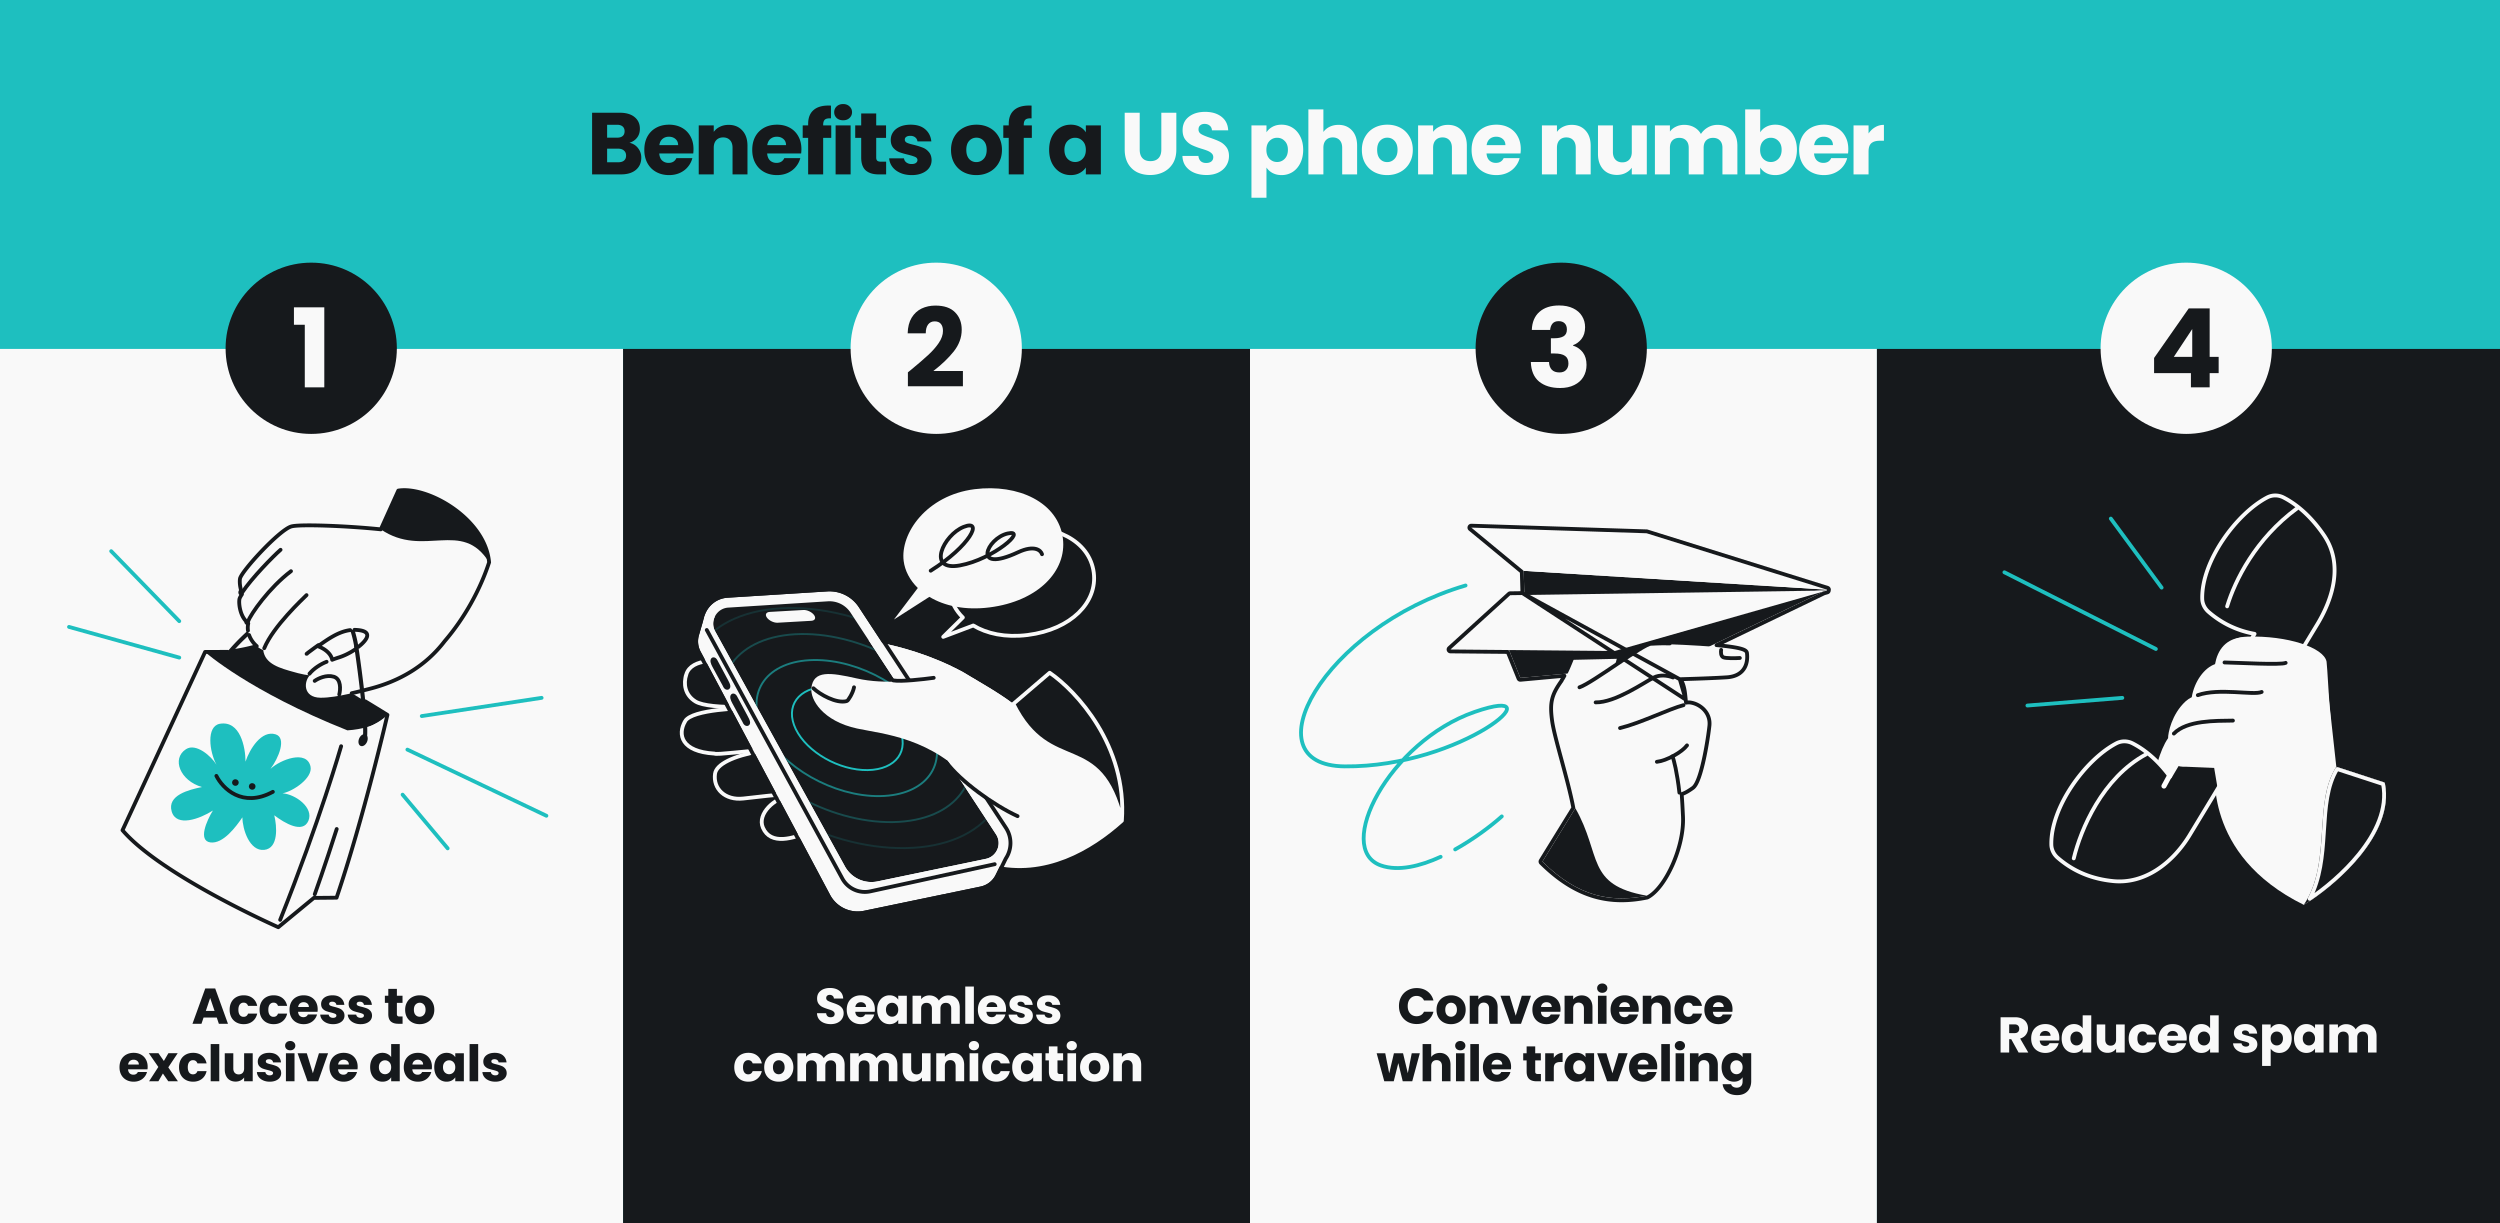
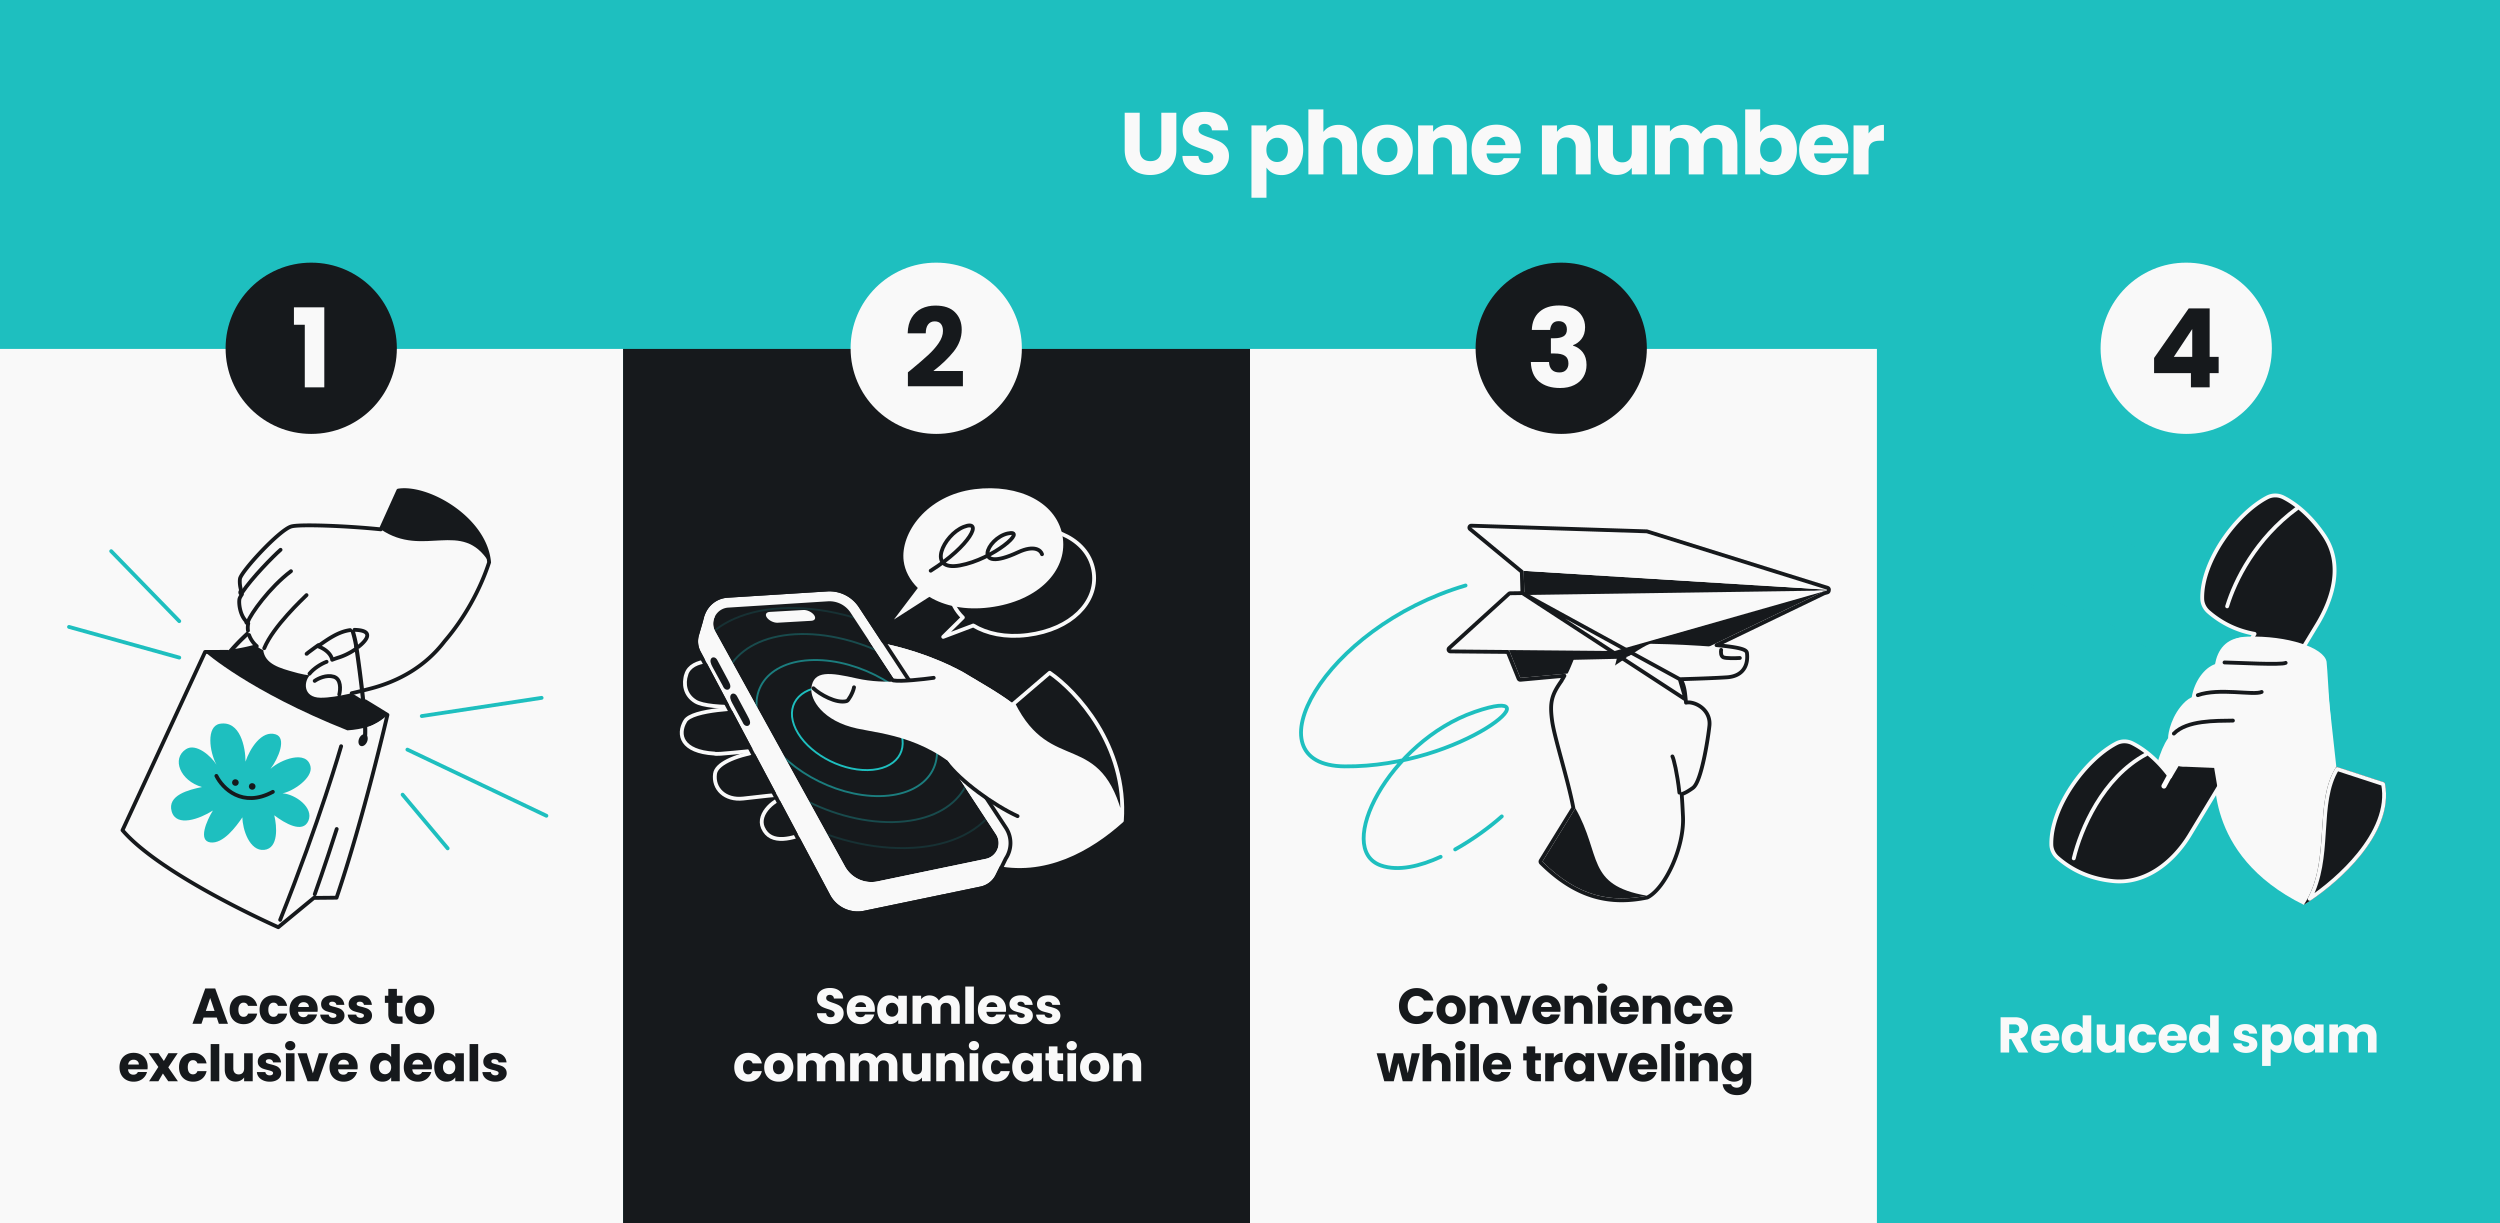
<svg xmlns="http://www.w3.org/2000/svg" width="1304" height="638" fill="none">
  <rect width="100%" height="100%" fill="#808080" stroke="none" />
  <g clip-path="url(#a)">
    <path fill="#1EBFBF" d="M1304 638H0V0h1304z" />
    <path fill="#F9F9F9" d="M-1 182h326v456H-1z" />
    <path fill="#16191C" d="M325 182h327v456H325z" />
    <path fill="#F9F9F9" d="M652 182h327v456H652z" />
-     <path fill="#16191C" d="M979 182h326v456H979zM328.31 74.472c1.862.398 3.359 1.329 4.489 2.795 1.13 1.435 1.695 3.084 1.695 4.947 0 2.688-.947 4.826-2.84 6.414-1.863 1.557-4.474 2.336-7.834 2.336h-14.98V58.805h14.476c3.268 0 5.818.749 7.651 2.245 1.862 1.497 2.794 3.528 2.794 6.093 0 1.893-.504 3.466-1.512 4.718-.977 1.252-2.29 2.123-3.939 2.611Zm-11.636-2.656h5.131c1.282 0 2.259-.275 2.931-.825.703-.58 1.054-1.42 1.054-2.52s-.351-1.939-1.054-2.52c-.672-.58-1.649-.87-2.931-.87h-5.131v6.734Zm5.772 12.826c1.313 0 2.321-.29 3.023-.87.733-.61 1.1-1.481 1.1-2.611 0-1.13-.382-2.016-1.145-2.657-.733-.642-1.757-.962-3.07-.962h-5.68v7.1h5.772Zm39.284-6.871c0 .733-.046 1.496-.137 2.29h-17.729c.122 1.588.626 2.81 1.512 3.665.916.825 2.031 1.237 3.344 1.237 1.954 0 3.314-.825 4.077-2.474h8.337a11.284 11.284 0 0 1-2.336 4.535c-1.099 1.344-2.489 2.398-4.169 3.161-1.679.764-3.557 1.146-5.634 1.146-2.505 0-4.734-.535-6.689-1.604-1.954-1.069-3.481-2.596-4.581-4.58-1.099-1.986-1.649-4.307-1.649-6.964s.535-4.978 1.604-6.963c1.099-1.985 2.626-3.512 4.581-4.581 1.954-1.069 4.199-1.603 6.734-1.603 2.474 0 4.672.519 6.596 1.557a11.038 11.038 0 0 1 4.49 4.444c1.099 1.924 1.649 4.168 1.649 6.734Zm-8.017-2.062c0-1.343-.458-2.412-1.374-3.206-.916-.794-2.062-1.191-3.436-1.191-1.313 0-2.428.381-3.344 1.145-.886.763-1.435 1.848-1.649 3.252h9.803Zm26.322-10.582c2.992 0 5.375.978 7.146 2.932 1.802 1.924 2.703 4.581 2.703 7.971v14.934h-7.788v-13.88c0-1.71-.443-3.04-1.328-3.986-.886-.947-2.077-1.42-3.574-1.42-1.496 0-2.687.473-3.573 1.42-.886.947-1.328 2.275-1.328 3.986v13.88h-7.834V65.402h7.834v3.39c.794-1.13 1.863-2.016 3.206-2.657 1.344-.672 2.856-1.008 4.536-1.008Zm37.985 12.644c0 .733-.046 1.496-.138 2.29h-17.728c.122 1.588.626 2.81 1.512 3.665.916.825 2.031 1.237 3.344 1.237 1.954 0 3.313-.825 4.077-2.474h8.337a11.284 11.284 0 0 1-2.336 4.535c-1.099 1.344-2.489 2.398-4.169 3.161-1.679.764-3.558 1.146-5.634 1.146-2.505 0-4.734-.535-6.689-1.604-1.954-1.069-3.481-2.596-4.581-4.58-1.099-1.986-1.649-4.307-1.649-6.964s.535-4.978 1.604-6.963c1.099-1.985 2.626-3.512 4.581-4.581 1.954-1.069 4.199-1.603 6.734-1.603 2.473 0 4.672.519 6.596 1.557a11.038 11.038 0 0 1 4.49 4.444c1.099 1.924 1.649 4.168 1.649 6.734Zm-8.017-2.062c0-1.343-.458-2.412-1.374-3.206-.916-.794-2.062-1.191-3.436-1.191-1.313 0-2.428.381-3.344 1.145-.886.763-1.435 1.848-1.649 3.252h9.803Zm23.573-3.802h-4.215v19.057h-7.833V71.907h-2.84v-6.505h2.84v-.733c0-3.146.901-5.528 2.703-7.146 1.801-1.65 4.443-2.474 7.925-2.474.58 0 1.008.015 1.282.046v6.642c-1.496-.091-2.55.122-3.16.642-.611.519-.917 1.45-.917 2.794v.229h4.215v6.505Zm6.217-9.162c-1.374 0-2.504-.397-3.39-1.191-.855-.825-1.283-1.832-1.283-3.023 0-1.222.428-2.23 1.283-3.024.886-.825 2.016-1.237 3.39-1.237 1.344 0 2.443.412 3.298 1.237.886.794 1.329 1.802 1.329 3.024 0 1.19-.443 2.198-1.329 3.023-.855.794-1.954 1.191-3.298 1.191Zm3.894 2.657v25.562h-7.834V65.402h7.834Zm18.52 18.92v6.642h-3.985c-2.841 0-5.055-.687-6.643-2.061-1.588-1.405-2.382-3.68-2.382-6.826v-10.17h-3.115v-6.505h3.115v-6.23h7.834v6.23h5.13v6.505h-5.13V82.17c0 .763.183 1.313.549 1.649.367.336.978.504 1.833.504h2.794Zm13.359 7.009c-2.229 0-4.215-.382-5.955-1.146-1.741-.763-3.115-1.802-4.123-3.115a8.37 8.37 0 0 1-1.695-4.49h7.742c.091.886.504 1.604 1.237 2.154.733.55 1.633.825 2.702.825.978 0 1.726-.184 2.245-.55.55-.397.825-.901.825-1.512 0-.733-.382-1.267-1.146-1.603-.763-.367-2-.764-3.71-1.191-1.833-.428-3.36-.87-4.581-1.329a8.216 8.216 0 0 1-3.161-2.245c-.886-1.038-1.329-2.428-1.329-4.168 0-1.466.397-2.795 1.191-3.986.825-1.221 2.016-2.183 3.574-2.886 1.588-.702 3.466-1.053 5.634-1.053 3.207 0 5.727.794 7.559 2.382 1.863 1.588 2.932 3.695 3.207 6.322h-7.238c-.123-.886-.52-1.589-1.191-2.108-.642-.519-1.497-.779-2.566-.779-.916 0-1.618.184-2.107.55-.489.336-.733.81-.733 1.42 0 .733.382 1.283 1.145 1.65.794.366 2.016.732 3.665 1.099 1.894.489 3.436.977 4.627 1.466 1.191.458 2.229 1.221 3.115 2.29.916 1.039 1.39 2.444 1.42 4.215 0 1.496-.427 2.84-1.283 4.031-.824 1.16-2.031 2.077-3.619 2.749-1.557.672-3.374 1.008-5.451 1.008Zm33.682 0c-2.504 0-4.764-.535-6.78-1.604-1.985-1.069-3.558-2.596-4.718-4.58-1.13-1.986-1.695-4.307-1.695-6.964 0-2.626.58-4.932 1.741-6.917 1.16-2.016 2.748-3.558 4.764-4.627s4.276-1.603 6.78-1.603c2.504 0 4.764.534 6.78 1.603 2.015 1.069 3.603 2.611 4.764 4.627 1.161 1.985 1.741 4.29 1.741 6.917 0 2.626-.596 4.948-1.787 6.963a11.779 11.779 0 0 1-4.81 4.581c-2.016 1.07-4.276 1.604-6.78 1.604Zm0-6.78c1.497 0 2.764-.55 3.802-1.65 1.069-1.099 1.604-2.672 1.604-4.718s-.519-3.619-1.558-4.718c-1.008-1.1-2.26-1.65-3.756-1.65-1.527 0-2.795.55-3.802 1.65-1.008 1.069-1.512 2.641-1.512 4.718 0 2.046.488 3.62 1.466 4.718 1.008 1.1 2.26 1.65 3.756 1.65Zm28.956-12.644h-4.215v19.057h-7.833V71.907h-2.84v-6.505h2.84v-.733c0-3.146.901-5.528 2.703-7.146 1.802-1.65 4.443-2.474 7.925-2.474.58 0 1.008.015 1.283.046v6.642c-1.497-.091-2.551.122-3.161.642-.611.519-.917 1.45-.917 2.794v.229h4.215v6.505Zm9.024 6.23c0-2.626.489-4.932 1.466-6.917 1.008-1.985 2.367-3.512 4.077-4.581 1.71-1.069 3.619-1.603 5.726-1.603 1.802 0 3.375.366 4.719 1.099 1.374.733 2.428 1.695 3.161 2.886v-3.619h7.833v25.562h-7.833v-3.619c-.764 1.191-1.833 2.153-3.207 2.886-1.344.733-2.916 1.1-4.718 1.1-2.077 0-3.971-.535-5.681-1.604-1.71-1.1-3.069-2.642-4.077-4.627-.977-2.015-1.466-4.336-1.466-6.963Zm19.149.046c0-1.955-.55-3.497-1.649-4.627-1.069-1.13-2.382-1.695-3.94-1.695-1.558 0-2.886.565-3.986 1.695-1.068 1.1-1.603 2.627-1.603 4.581 0 1.955.535 3.512 1.603 4.673 1.1 1.13 2.428 1.695 3.986 1.695 1.558 0 2.871-.565 3.94-1.695 1.099-1.13 1.649-2.672 1.649-4.627Z" />
    <path d="M594.474 58.805v19.24c0 1.925.474 3.406 1.421 4.444.946 1.039 2.336 1.558 4.168 1.558 1.833 0 3.238-.52 4.215-1.558.977-1.038 1.466-2.52 1.466-4.443v-19.24h7.833V78c0 2.87-.61 5.299-1.832 7.284-1.222 1.985-2.871 3.481-4.948 4.489-2.046 1.008-4.336 1.512-6.871 1.512s-4.81-.489-6.826-1.466c-1.985-1.008-3.558-2.504-4.718-4.49-1.161-2.015-1.741-4.458-1.741-7.33V58.806h7.833Zm34.836 32.48c-2.351 0-4.458-.382-6.321-1.145-1.863-.764-3.36-1.894-4.49-3.39-1.099-1.497-1.68-3.299-1.741-5.406h8.338c.122 1.191.534 2.107 1.237 2.749.702.61 1.618.916 2.748.916 1.161 0 2.077-.26 2.749-.779.672-.55 1.008-1.298 1.008-2.245 0-.794-.275-1.45-.825-1.97-.519-.519-1.176-.946-1.97-1.282-.763-.336-1.863-.718-3.298-1.145-2.077-.642-3.772-1.283-5.085-1.924-1.313-.642-2.443-1.589-3.39-2.84-.947-1.253-1.42-2.887-1.42-4.902 0-2.993 1.084-5.33 3.253-7.01 2.168-1.71 4.993-2.565 8.474-2.565 3.543 0 6.399.855 8.567 2.566 2.168 1.68 3.329 4.03 3.482 7.054h-8.475c-.061-1.038-.443-1.847-1.146-2.427-.702-.611-1.603-.917-2.702-.917-.947 0-1.711.26-2.291.779-.58.489-.87 1.206-.87 2.153 0 1.038.488 1.848 1.466 2.428.977.58 2.504 1.206 4.581 1.878 2.076.703 3.756 1.375 5.039 2.016 1.313.641 2.443 1.573 3.39 2.794.946 1.222 1.42 2.795 1.42 4.719 0 1.832-.474 3.497-1.42 4.993-.917 1.497-2.26 2.688-4.032 3.573-1.771.886-3.863 1.329-6.276 1.329Zm31.283-22.264c.763-1.191 1.817-2.153 3.161-2.886 1.344-.733 2.916-1.1 4.718-1.1 2.108 0 4.016.535 5.727 1.604 1.71 1.069 3.054 2.596 4.031 4.58 1.008 1.986 1.512 4.292 1.512 6.918 0 2.627-.504 4.948-1.512 6.963-.977 1.986-2.321 3.528-4.031 4.627-1.711 1.07-3.619 1.604-5.727 1.604-1.771 0-3.344-.367-4.718-1.1-1.344-.733-2.398-1.68-3.161-2.84v15.759h-7.834V65.402h7.834v3.619Zm11.178 9.116c0-1.954-.55-3.481-1.65-4.58-1.068-1.13-2.397-1.696-3.985-1.696-1.558 0-2.886.565-3.985 1.695-1.069 1.13-1.604 2.672-1.604 4.627 0 1.955.535 3.497 1.604 4.627 1.099 1.13 2.427 1.695 3.985 1.695 1.558 0 2.886-.565 3.985-1.695 1.1-1.16 1.65-2.718 1.65-4.673Zm26.39-13.01c2.932 0 5.283.978 7.054 2.932 1.772 1.924 2.657 4.581 2.657 7.971v14.934h-7.787v-13.88c0-1.71-.443-3.04-1.329-3.986-.885-.947-2.077-1.42-3.573-1.42s-2.688.473-3.573 1.42c-.886.947-1.329 2.275-1.329 3.986v13.88h-7.833v-33.9h7.833v11.774c.794-1.13 1.879-2.031 3.253-2.703 1.374-.672 2.916-1.008 4.627-1.008Zm25.387 26.204c-2.504 0-4.764-.535-6.78-1.604-1.985-1.069-3.558-2.596-4.718-4.58-1.13-1.986-1.695-4.307-1.695-6.964 0-2.626.58-4.932 1.741-6.917 1.16-2.016 2.748-3.558 4.764-4.627s4.276-1.603 6.78-1.603c2.504 0 4.764.534 6.78 1.603 2.015 1.069 3.604 2.611 4.764 4.627 1.161 1.985 1.741 4.29 1.741 6.917 0 2.626-.596 4.948-1.787 6.963a11.779 11.779 0 0 1-4.81 4.581c-2.015 1.07-4.275 1.604-6.78 1.604Zm0-6.78c1.497 0 2.764-.55 3.802-1.65 1.069-1.099 1.604-2.672 1.604-4.718s-.519-3.619-1.558-4.718c-1.008-1.1-2.26-1.65-3.756-1.65-1.527 0-2.795.55-3.802 1.65-1.008 1.069-1.512 2.641-1.512 4.718 0 2.046.489 3.62 1.466 4.718 1.008 1.1 2.26 1.65 3.756 1.65Zm31.705-19.424c2.993 0 5.375.978 7.146 2.932 1.802 1.924 2.703 4.581 2.703 7.971v14.934h-7.788v-13.88c0-1.71-.443-3.04-1.328-3.986-.886-.947-2.077-1.42-3.574-1.42-1.496 0-2.687.473-3.573 1.42-.885.947-1.328 2.275-1.328 3.986v13.88h-7.834V65.402h7.834v3.39c.794-1.13 1.863-2.016 3.206-2.657 1.344-.672 2.856-1.008 4.536-1.008Zm37.985 12.644c0 .733-.046 1.496-.137 2.29h-17.729c.122 1.588.626 2.81 1.512 3.665.916.825 2.031 1.237 3.344 1.237 1.954 0 3.313-.825 4.077-2.474h8.337a11.284 11.284 0 0 1-2.336 4.535c-1.099 1.344-2.489 2.398-4.169 3.161-1.679.764-3.558 1.146-5.634 1.146-2.505 0-4.734-.535-6.689-1.604-1.954-1.069-3.481-2.596-4.581-4.58-1.099-1.986-1.649-4.307-1.649-6.964s.535-4.978 1.604-6.963c1.099-1.985 2.626-3.512 4.581-4.581 1.954-1.069 4.199-1.603 6.734-1.603 2.474 0 4.672.519 6.596 1.557a11.038 11.038 0 0 1 4.49 4.444c1.099 1.924 1.649 4.168 1.649 6.734Zm-8.017-2.062c0-1.343-.458-2.412-1.374-3.206-.916-.794-2.062-1.191-3.436-1.191-1.313 0-2.428.381-3.344 1.145-.886.763-1.435 1.848-1.649 3.252h9.803Zm34.626-10.582c2.993 0 5.375.978 7.146 2.932 1.802 1.924 2.703 4.581 2.703 7.971v14.934h-7.788v-13.88c0-1.71-.443-3.04-1.328-3.986-.886-.947-2.077-1.42-3.573-1.42-1.497 0-2.688.473-3.574 1.42-.885.947-1.328 2.275-1.328 3.986v13.88h-7.834V65.402h7.834v3.39c.794-1.13 1.863-2.016 3.207-2.657 1.343-.672 2.855-1.008 4.535-1.008Zm39.13.275v25.562h-7.833v-3.481c-.794 1.13-1.878 2.046-3.253 2.748-1.343.672-2.84 1.008-4.489 1.008-1.955 0-3.68-.428-5.177-1.283-1.496-.885-2.657-2.153-3.481-3.802-.825-1.65-1.237-3.588-1.237-5.818V65.402h7.788v13.88c0 1.71.443 3.04 1.328 3.986.886.947 2.077 1.42 3.573 1.42 1.527 0 2.734-.473 3.619-1.42.886-.947 1.329-2.275 1.329-3.986v-13.88h7.833Zm36.841-.275c3.176 0 5.695.962 7.558 2.886 1.894 1.924 2.84 4.596 2.84 8.017v14.934h-7.787v-13.88c0-1.65-.443-2.917-1.329-3.803-.855-.916-2.046-1.374-3.573-1.374-1.527 0-2.733.458-3.619 1.374-.855.886-1.283 2.153-1.283 3.803v13.88h-7.787v-13.88c0-1.65-.443-2.917-1.329-3.803-.855-.916-2.046-1.374-3.573-1.374-1.527 0-2.733.458-3.619 1.374-.855.886-1.283 2.153-1.283 3.803v13.88h-7.833V65.402h7.833v3.207c.794-1.07 1.833-1.909 3.115-2.52 1.283-.641 2.734-.962 4.352-.962 1.924 0 3.635.413 5.131 1.237 1.527.825 2.718 2 3.573 3.527.886-1.404 2.092-2.55 3.619-3.435 1.527-.886 3.192-1.329 4.994-1.329Zm22.307 3.894c.733-1.191 1.787-2.153 3.161-2.886 1.374-.733 2.947-1.1 4.718-1.1 2.108 0 4.016.535 5.727 1.604 1.71 1.069 3.054 2.596 4.031 4.58 1.008 1.986 1.512 4.292 1.512 6.918 0 2.627-.504 4.948-1.512 6.963-.977 1.986-2.321 3.528-4.031 4.627-1.711 1.07-3.619 1.604-5.727 1.604-1.801 0-3.374-.352-4.718-1.054-1.344-.733-2.397-1.695-3.161-2.886v3.573h-7.833v-33.9h7.833v11.957Zm11.178 9.116c0-1.954-.55-3.481-1.649-4.58-1.069-1.13-2.398-1.696-3.986-1.696-1.557 0-2.886.565-3.985 1.695-1.069 1.13-1.604 2.672-1.604 4.627 0 1.955.535 3.497 1.604 4.627 1.099 1.13 2.428 1.695 3.985 1.695 1.558 0 2.886-.565 3.986-1.695 1.099-1.16 1.649-2.718 1.649-4.673Zm34.773-.366c0 .733-.046 1.496-.137 2.29H946.21c.122 1.588.626 2.81 1.512 3.665.916.825 2.031 1.237 3.344 1.237 1.955 0 3.314-.825 4.077-2.474h8.338a11.3 11.3 0 0 1-2.337 4.535c-1.099 1.344-2.489 2.398-4.168 3.161-1.68.764-3.558 1.146-5.635 1.146-2.504 0-4.734-.535-6.688-1.604-1.955-1.069-3.482-2.596-4.581-4.58-1.1-1.986-1.65-4.307-1.65-6.964s.535-4.978 1.604-6.963c1.099-1.985 2.626-3.512 4.581-4.581 1.954-1.069 4.199-1.603 6.734-1.603 2.474 0 4.672.519 6.597 1.557a11.035 11.035 0 0 1 4.489 4.444c1.099 1.924 1.649 4.168 1.649 6.734Zm-8.017-2.062c0-1.343-.458-2.412-1.374-3.206-.916-.794-2.061-1.191-3.436-1.191-1.313 0-2.428.381-3.344 1.145-.886.763-1.435 1.848-1.649 3.252h9.803Zm18.58-6.047c.916-1.405 2.061-2.504 3.435-3.298 1.375-.825 2.902-1.237 4.582-1.237v8.292h-2.154c-1.954 0-3.42.427-4.397 1.282-.978.825-1.466 2.291-1.466 4.398v11.865h-7.834V65.402h7.834v4.26Z" fill="#F9F9F9" />
    <circle cx="162.335" cy="181.665" r="44.665" fill="#16191C" />
    <path d="M153.317 169.395v-9.091h15.837v41.737h-10.177v-32.646h-5.66Z" fill="#F9F9F9" />
    <circle cx="814.335" cy="181.665" r="44.665" fill="#16191C" />
    <path d="M798.994 172.082c.153-4.078 1.487-7.223 4.003-9.434 2.515-2.21 5.927-3.316 10.234-3.316 2.858 0 5.298.496 7.318 1.487 2.058.991 3.602 2.344 4.631 4.059 1.067 1.715 1.601 3.64 1.601 5.775 0 2.515-.629 4.574-1.887 6.174-1.258 1.563-2.725 2.63-4.402 3.202v.229c2.172.724 3.888 1.925 5.146 3.602 1.257 1.677 1.886 3.831 1.886 6.461 0 2.363-.552 4.459-1.658 6.289-1.067 1.791-2.649 3.201-4.745 4.231-2.058 1.029-4.517 1.543-7.376 1.543-4.574 0-8.233-1.124-10.977-3.373-2.706-2.249-4.136-5.641-4.288-10.177h9.491c.038 1.677.514 3.011 1.429 4.002.915.953 2.249 1.43 4.002 1.43 1.487 0 2.63-.42 3.431-1.258.838-.877 1.258-2.02 1.258-3.431 0-1.829-.591-3.144-1.773-3.945-1.143-.838-2.992-1.258-5.546-1.258h-1.829v-7.947h1.829c1.944 0 3.507-.324 4.689-.972 1.219-.686 1.829-1.886 1.829-3.602 0-1.372-.381-2.439-1.143-3.201-.763-.763-1.811-1.144-3.145-1.144-1.448 0-2.535.438-3.259 1.315-.686.877-1.086 1.963-1.201 3.259h-9.548Z" fill="#F9F9F9" />
    <circle cx="488.335" cy="181.665" r="44.665" fill="#F9F9F9" />
    <path d="M473.558 194.208c1.296-1.029 1.886-1.505 1.772-1.429 3.736-3.087 6.67-5.622 8.805-7.604 2.173-1.982 4.002-4.059 5.489-6.232 1.486-2.173 2.229-4.288 2.229-6.346 0-1.563-.362-2.783-1.086-3.66-.724-.876-1.81-1.315-3.259-1.315-1.448 0-2.592.553-3.43 1.658-.801 1.068-1.201 2.592-1.201 4.574h-9.434c.077-3.239.763-5.946 2.059-8.118 1.334-2.173 3.068-3.774 5.202-4.803 2.173-1.029 4.574-1.544 7.204-1.544 4.536 0 7.948 1.163 10.235 3.488 2.325 2.325 3.487 5.355 3.487 9.091 0 4.078-1.391 7.871-4.173 11.377-2.783 3.469-6.328 6.861-10.635 10.177h15.437v7.948h-28.701v-7.262Z" fill="#16191C" />
    <circle cx="1140.33" cy="181.665" r="44.665" fill="#F9F9F9" />
    <path d="M1123.57 194.609v-7.89l18.07-25.843h10.92v25.271h4.69v8.462h-4.69v7.432h-9.78v-7.432h-19.21Zm19.9-22.984-9.61 14.522h9.61v-14.522ZM113.059 530.748h-6.872L105.086 534h-4.695l6.662-18.411h5.193L118.907 534h-4.747l-1.101-3.252Zm-1.154-3.462-2.282-6.74-2.255 6.74h4.537Zm7.876-.603c0-1.521.306-2.85.918-3.987.629-1.136 1.495-2.01 2.596-2.622 1.119-.612 2.395-.918 3.829-.918 1.836 0 3.366.481 4.59 1.442 1.241.962 2.054 2.317 2.439 4.065h-4.773c-.402-1.119-1.181-1.678-2.334-1.678-.822 0-1.478.323-1.967.97-.49.63-.735 1.539-.735 2.728 0 1.189.245 2.107.735 2.754.489.629 1.145.944 1.967.944 1.153 0 1.932-.56 2.334-1.679h4.773c-.385 1.714-1.198 3.06-2.439 4.039-1.242.979-2.771 1.469-4.59 1.469-1.434 0-2.71-.306-3.829-.918-1.101-.612-1.967-1.486-2.596-2.623-.612-1.136-.918-2.465-.918-3.986Zm15.617 0c0-1.521.306-2.85.918-3.987.629-1.136 1.495-2.01 2.596-2.622 1.119-.612 2.396-.918 3.829-.918 1.836 0 3.366.481 4.59 1.442 1.241.962 2.054 2.317 2.439 4.065h-4.773c-.402-1.119-1.18-1.678-2.334-1.678-.822 0-1.478.323-1.967.97-.49.63-.735 1.539-.735 2.728 0 1.189.245 2.107.735 2.754.489.629 1.145.944 1.967.944 1.154 0 1.932-.56 2.334-1.679h4.773c-.385 1.714-1.198 3.06-2.439 4.039-1.241.979-2.771 1.469-4.59 1.469-1.433 0-2.71-.306-3.829-.918-1.101-.612-1.967-1.486-2.596-2.623-.612-1.136-.918-2.465-.918-3.986Zm30.304-.236c0 .419-.026.856-.079 1.311h-10.149c.069.909.358 1.609.865 2.098.525.472 1.163.708 1.915.708 1.119 0 1.897-.472 2.334-1.416h4.773a6.472 6.472 0 0 1-1.338 2.597c-.629.769-1.425 1.372-2.386 1.809-.962.437-2.037.656-3.226.656-1.434 0-2.71-.306-3.829-.918a6.531 6.531 0 0 1-2.623-2.623c-.629-1.136-.944-2.465-.944-3.986 0-1.521.306-2.85.918-3.987a6.529 6.529 0 0 1 2.623-2.622c1.119-.612 2.404-.918 3.855-.918 1.416 0 2.675.297 3.777.891a6.327 6.327 0 0 1 2.57 2.544c.629 1.102.944 2.387.944 3.856Zm-4.59-1.18c0-.77-.262-1.382-.787-1.836-.524-.455-1.18-.682-1.967-.682-.751 0-1.39.218-1.914.655-.507.438-.822 1.058-.944 1.863h5.612Zm12.647 8.943c-1.276 0-2.413-.219-3.409-.656-.997-.437-1.784-1.031-2.361-1.783a4.795 4.795 0 0 1-.97-2.57h4.432c.053.507.289.917.708 1.232.42.315.936.472 1.548.472.559 0 .987-.105 1.285-.314.314-.228.472-.516.472-.866 0-.42-.219-.726-.656-.918-.437-.21-1.145-.437-2.124-.682-1.049-.245-1.924-.498-2.623-.76a4.715 4.715 0 0 1-1.81-1.285c-.507-.595-.76-1.39-.76-2.387 0-.839.227-1.6.682-2.282.472-.699 1.154-1.25 2.045-1.652.91-.402 1.985-.603 3.226-.603 1.836 0 3.279.454 4.328 1.364 1.066.909 1.678 2.115 1.836 3.619h-4.144c-.07-.507-.297-.909-.682-1.207-.367-.297-.857-.445-1.469-.445-.524 0-.927.104-1.206.314a.931.931 0 0 0-.42.813c0 .42.219.735.656.944.454.21 1.154.42 2.098.63 1.084.28 1.967.559 2.649.839.682.262 1.276.699 1.783 1.311.525.595.796 1.399.813 2.413 0 .857-.245 1.626-.734 2.308-.472.665-1.163 1.189-2.072 1.574-.892.384-1.932.577-3.121.577Zm14.362 0c-1.276 0-2.413-.219-3.409-.656-.997-.437-1.784-1.031-2.361-1.783a4.795 4.795 0 0 1-.97-2.57h4.432c.053.507.289.917.708 1.232.42.315.936.472 1.548.472.559 0 .988-.105 1.285-.314.315-.228.472-.516.472-.866 0-.42-.219-.726-.656-.918-.437-.21-1.145-.437-2.124-.682-1.049-.245-1.923-.498-2.623-.76a4.711 4.711 0 0 1-1.809-1.285c-.507-.595-.761-1.39-.761-2.387 0-.839.227-1.6.682-2.282.472-.699 1.154-1.25 2.046-1.652.909-.402 1.984-.603 3.225-.603 1.836 0 3.279.454 4.328 1.364 1.066.909 1.678 2.115 1.836 3.619h-4.144c-.07-.507-.297-.909-.682-1.207-.367-.297-.857-.445-1.469-.445-.524 0-.926.104-1.206.314a.931.931 0 0 0-.42.813c0 .42.219.735.656.944.455.21 1.154.42 2.098.63 1.084.28 1.967.559 2.649.839.682.262 1.276.699 1.783 1.311.525.595.796 1.399.813 2.413 0 .857-.244 1.626-.734 2.308-.472.665-1.163 1.189-2.072 1.574-.892.384-1.932.577-3.121.577Zm21.861-4.013V534H207.7c-1.626 0-2.894-.393-3.803-1.18-.909-.804-1.363-2.107-1.363-3.908v-5.822h-1.784v-3.724h1.784v-3.567h4.484v3.567h2.938v3.724h-2.938v5.874c0 .438.105.752.315.945.21.192.559.288 1.049.288h1.6Zm8.897 4.013c-1.433 0-2.727-.306-3.881-.918a6.833 6.833 0 0 1-2.702-2.623c-.647-1.136-.97-2.465-.97-3.986 0-1.504.332-2.824.997-3.96a6.735 6.735 0 0 1 2.727-2.649c1.154-.612 2.448-.918 3.882-.918 1.433 0 2.727.306 3.881.918a6.744 6.744 0 0 1 2.728 2.649c.664 1.136.996 2.456.996 3.96 0 1.503-.341 2.832-1.022 3.986a6.75 6.75 0 0 1-2.754 2.623c-1.154.612-2.448.918-3.882.918Zm0-3.882c.857 0 1.583-.314 2.177-.944.612-.629.918-1.53.918-2.701 0-1.172-.297-2.072-.892-2.702a2.8 2.8 0 0 0-2.15-.944c-.875 0-1.6.315-2.177.944-.577.612-.866 1.513-.866 2.702 0 1.171.28 2.072.84 2.701.577.63 1.294.944 2.15.944ZM77.016 556.447c0 .419-.026.856-.079 1.311h-10.15c.07.909.359 1.609.866 2.098.525.472 1.163.708 1.915.708 1.119 0 1.897-.472 2.334-1.416h4.773a6.47 6.47 0 0 1-1.337 2.597 6.514 6.514 0 0 1-2.387 1.809c-.962.437-2.037.656-3.226.656-1.434 0-2.71-.306-3.83-.918a6.528 6.528 0 0 1-2.622-2.623c-.63-1.136-.944-2.465-.944-3.986 0-1.521.306-2.85.918-3.987a6.53 6.53 0 0 1 2.623-2.622c1.119-.612 2.404-.918 3.855-.918 1.416 0 2.675.297 3.777.891a6.324 6.324 0 0 1 2.57 2.544c.63 1.102.944 2.387.944 3.856Zm-4.59-1.18c0-.77-.262-1.382-.787-1.836-.524-.455-1.18-.682-1.966-.682-.752 0-1.39.218-1.915.655-.507.438-.822 1.058-.944 1.863h5.612ZM87.774 564l-2.806-4.065-2.36 4.065h-4.852l4.826-7.475-4.957-7.159h5.035l2.806 4.038 2.36-4.038h4.853l-4.905 7.369L92.81 564h-5.036Zm5.61-7.317c0-1.521.306-2.85.918-3.987.63-1.136 1.495-2.01 2.596-2.622 1.12-.612 2.396-.918 3.83-.918 1.835 0 3.365.481 4.589 1.442 1.242.962 2.055 2.317 2.439 4.065h-4.773c-.402-1.119-1.18-1.678-2.334-1.678-.822 0-1.478.323-1.967.97-.49.63-.734 1.539-.734 2.728 0 1.189.244 2.107.734 2.754.49.629 1.145.944 1.967.944 1.154 0 1.932-.56 2.334-1.679h4.773c-.384 1.714-1.197 3.06-2.439 4.039-1.241.979-2.771 1.469-4.589 1.469-1.434 0-2.71-.306-3.83-.918-1.101-.612-1.967-1.486-2.596-2.623-.612-1.136-.918-2.465-.918-3.986Zm20.994-12.091V564h-4.485v-19.408h4.485Zm17.438 4.774V564h-4.484v-1.993c-.455.647-1.076 1.171-1.863 1.573-.769.385-1.626.577-2.57.577-1.119 0-2.107-.244-2.963-.734-.857-.507-1.522-1.233-1.994-2.177s-.708-2.054-.708-3.331v-8.549h4.459v7.946c0 .979.253 1.74.76 2.282s1.189.813 2.046.813c.874 0 1.565-.271 2.072-.813.507-.542.761-1.303.761-2.282v-7.946h4.484Zm8.913 14.844c-1.277 0-2.413-.219-3.41-.656-.996-.437-1.783-1.031-2.36-1.783a4.795 4.795 0 0 1-.97-2.57h4.432a1.7 1.7 0 0 0 .708 1.232c.42.315.935.472 1.547.472.56 0 .988-.105 1.285-.314.315-.228.473-.516.473-.866 0-.42-.219-.726-.656-.918-.437-.21-1.145-.437-2.124-.682-1.05-.245-1.924-.498-2.623-.76a4.715 4.715 0 0 1-1.81-1.285c-.507-.595-.76-1.39-.76-2.387 0-.839.227-1.6.682-2.282.472-.699 1.154-1.25 2.045-1.652.909-.402 1.985-.603 3.226-.603 1.836 0 3.278.454 4.328 1.364 1.066.909 1.678 2.115 1.835 3.619h-4.143a1.773 1.773 0 0 0-.682-1.207c-.367-.297-.857-.445-1.469-.445-.525 0-.927.104-1.206.314a.931.931 0 0 0-.42.813c0 .42.218.735.656.944.454.21 1.154.42 2.098.63 1.084.28 1.967.559 2.649.839.682.262 1.276.699 1.783 1.311.525.595.796 1.399.813 2.413 0 .857-.245 1.626-.734 2.308-.472.665-1.163 1.189-2.072 1.574-.892.384-1.932.577-3.121.577Zm10.664-16.366c-.787 0-1.434-.227-1.941-.681a2.317 2.317 0 0 1-.734-1.731c0-.7.245-1.277.734-1.731.507-.472 1.154-.709 1.941-.709.769 0 1.399.237 1.888.709.507.454.761 1.031.761 1.731 0 .681-.254 1.258-.761 1.731-.489.454-1.119.681-1.888.681Zm2.229 1.522V564h-4.484v-14.634h4.484Zm9.571 10.438 3.173-10.438h4.774L165.947 564h-5.534l-5.193-14.634h4.8l3.173 10.438Zm23.367-3.357c0 .419-.026.856-.078 1.311h-10.15c.07.909.358 1.609.865 2.098.525.472 1.163.708 1.915.708 1.119 0 1.897-.472 2.334-1.416h4.773a6.458 6.458 0 0 1-1.337 2.597 6.514 6.514 0 0 1-2.387 1.809c-.962.437-2.037.656-3.226.656-1.433 0-2.71-.306-3.829-.918a6.523 6.523 0 0 1-2.622-2.623c-.63-1.136-.945-2.465-.945-3.986 0-1.521.306-2.85.918-3.987a6.535 6.535 0 0 1 2.623-2.622c1.119-.612 2.404-.918 3.855-.918 1.416 0 2.675.297 3.777.891a6.327 6.327 0 0 1 2.57 2.544c.63 1.102.944 2.387.944 3.856Zm-4.589-1.18c0-.77-.263-1.382-.787-1.836-.525-.455-1.18-.682-1.967-.682-.752 0-1.39.218-1.915.655-.507.438-.822 1.058-.944 1.863h5.613Zm11.097 1.39c0-1.504.28-2.824.839-3.961.577-1.136 1.355-2.01 2.334-2.622.979-.612 2.072-.918 3.278-.918.962 0 1.836.201 2.623.603.804.402 1.434.944 1.888 1.626v-6.793h4.485V564h-4.485v-2.098c-.419.699-1.022 1.259-1.809 1.678-.769.42-1.67.63-2.702.63-1.206 0-2.299-.306-3.278-.918-.979-.63-1.757-1.513-2.334-2.649-.559-1.154-.839-2.483-.839-3.986Zm10.962.026c0-1.119-.314-2.002-.944-2.649a2.982 2.982 0 0 0-2.255-.971c-.892 0-1.652.324-2.282.971-.612.629-.918 1.504-.918 2.623 0 1.119.306 2.01.918 2.675.63.647 1.39.97 2.282.97.892 0 1.643-.323 2.255-.97.63-.647.944-1.53.944-2.649Zm21.263-.236c0 .419-.027.856-.079 1.311h-10.15c.07.909.359 1.609.866 2.098.524.472 1.162.708 1.914.708 1.119 0 1.897-.472 2.334-1.416h4.774a6.472 6.472 0 0 1-1.338 2.597c-.629.769-1.425 1.372-2.386 1.809-.962.437-2.037.656-3.226.656-1.434 0-2.71-.306-3.829-.918a6.525 6.525 0 0 1-2.623-2.623c-.63-1.136-.944-2.465-.944-3.986 0-1.521.306-2.85.918-3.987a6.527 6.527 0 0 1 2.622-2.622c1.119-.612 2.404-.918 3.856-.918 1.416 0 2.675.297 3.776.891a6.323 6.323 0 0 1 2.571 2.544c.629 1.102.944 2.387.944 3.856Zm-4.59-1.18c0-.77-.262-1.382-.787-1.836-.524-.455-1.18-.682-1.967-.682-.752 0-1.39.218-1.914.655-.507.438-.822 1.058-.944 1.863h5.612Zm5.802 1.39c0-1.504.279-2.824.839-3.961.577-1.136 1.355-2.01 2.334-2.622.979-.612 2.072-.918 3.278-.918 1.032 0 1.932.21 2.702.629.787.42 1.39.971 1.809 1.652v-2.071h4.485V564h-4.485v-2.072c-.437.682-1.049 1.233-1.835 1.652-.77.42-1.67.63-2.702.63a6.012 6.012 0 0 1-3.252-.918c-.979-.63-1.757-1.513-2.334-2.649-.56-1.154-.839-2.483-.839-3.986Zm10.962.026c0-1.119-.314-2.002-.944-2.649a2.984 2.984 0 0 0-2.255-.971c-.892 0-1.653.324-2.282.971-.612.629-.918 1.504-.918 2.623 0 1.119.306 2.01.918 2.675.629.647 1.39.97 2.282.97.891 0 1.643-.323 2.255-.97.63-.647.944-1.53.944-2.649Zm11.952-12.091V564h-4.485v-19.408h4.485Zm8.941 19.618c-1.276 0-2.413-.219-3.409-.656-.997-.437-1.784-1.031-2.361-1.783a4.803 4.803 0 0 1-.97-2.57h4.432c.053.507.289.917.709 1.232.419.315.935.472 1.547.472.559 0 .988-.105 1.285-.314.315-.228.472-.516.472-.866 0-.42-.218-.726-.656-.918-.437-.21-1.145-.437-2.124-.682-1.049-.245-1.923-.498-2.623-.76a4.711 4.711 0 0 1-1.809-1.285c-.507-.595-.761-1.39-.761-2.387 0-.839.227-1.6.682-2.282.472-.699 1.154-1.25 2.046-1.652.909-.402 1.984-.603 3.226-.603 1.835 0 3.278.454 4.327 1.364 1.067.909 1.679 2.115 1.836 3.619h-4.144c-.07-.507-.297-.909-.682-1.207-.367-.297-.857-.445-1.469-.445-.524 0-.926.104-1.206.314a.931.931 0 0 0-.42.813c0 .42.219.735.656.944.455.21 1.154.42 2.098.63 1.084.28 1.967.559 2.649.839.682.262 1.276.699 1.784 1.311.524.595.795 1.399.813 2.413 0 .857-.245 1.626-.735 2.308-.472.665-1.162 1.189-2.072 1.574-.891.384-1.932.577-3.121.577Zm471.344-39.442c0-1.818.393-3.435 1.18-4.852.787-1.433 1.88-2.544 3.279-3.33 1.416-.805 3.016-1.207 4.799-1.207 2.186 0 4.056.577 5.613 1.731 1.556 1.154 2.596 2.728 3.12 4.721h-4.93c-.367-.769-.892-1.355-1.574-1.757-.664-.402-1.425-.604-2.281-.604-1.382 0-2.501.481-3.357 1.443-.857.962-1.286 2.247-1.286 3.855 0 1.609.429 2.894 1.286 3.856.856.961 1.975 1.442 3.357 1.442.856 0 1.617-.201 2.281-.603.682-.402 1.207-.988 1.574-1.757h4.93c-.524 1.993-1.564 3.566-3.12 4.72-1.557 1.137-3.427 1.705-5.613 1.705-1.783 0-3.383-.393-4.799-1.18a8.577 8.577 0 0 1-3.279-3.331c-.787-1.416-1.18-3.033-1.18-4.852Zm27.137 9.442c-1.434 0-2.727-.306-3.881-.918a6.833 6.833 0 0 1-2.702-2.623c-.647-1.136-.97-2.465-.97-3.986 0-1.504.332-2.824.997-3.96a6.735 6.735 0 0 1 2.727-2.649c1.154-.612 2.448-.918 3.882-.918 1.433 0 2.727.306 3.881.918a6.744 6.744 0 0 1 2.728 2.649c.664 1.136.996 2.456.996 3.96 0 1.503-.341 2.832-1.022 3.986a6.75 6.75 0 0 1-2.754 2.623c-1.154.612-2.448.918-3.882.918Zm0-3.882c.857 0 1.583-.314 2.177-.944.612-.629.918-1.53.918-2.701 0-1.172-.297-2.072-.892-2.702a2.8 2.8 0 0 0-2.15-.944c-.875 0-1.6.315-2.177.944-.577.612-.866 1.513-.866 2.702 0 1.171.28 2.072.84 2.701.577.63 1.293.944 2.15.944Zm18.692-11.12c1.714 0 3.078.56 4.092 1.679 1.031 1.101 1.547 2.622 1.547 4.563V534h-4.458v-7.947c0-.979-.254-1.739-.761-2.281s-1.189-.813-2.046-.813c-.856 0-1.538.271-2.045.813-.507.542-.761 1.302-.761 2.281V534h-4.485v-14.634h4.485v1.94c.455-.647 1.067-1.154 1.836-1.521.769-.384 1.635-.577 2.596-.577Zm15.076 10.596 3.174-10.438h4.773L793.363 534h-5.534l-5.193-14.634h4.8l3.173 10.438Zm23.368-3.357c0 .419-.027.856-.079 1.311h-10.15c.07.909.359 1.609.866 2.098.524.472 1.162.708 1.914.708 1.119 0 1.897-.472 2.334-1.416h4.774a6.472 6.472 0 0 1-1.338 2.597c-.629.769-1.425 1.372-2.387 1.809-.961.437-2.037.656-3.225.656-1.434 0-2.711-.306-3.83-.918a6.523 6.523 0 0 1-2.622-2.623c-.63-1.136-.944-2.465-.944-3.986 0-1.521.306-2.85.918-3.987a6.527 6.527 0 0 1 2.622-2.622c1.119-.612 2.404-.918 3.856-.918 1.416 0 2.675.297 3.776.891a6.32 6.32 0 0 1 2.57 2.544c.63 1.102.945 2.387.945 3.856Zm-4.59-1.18c0-.77-.262-1.382-.787-1.836-.524-.455-1.18-.682-1.967-.682-.752 0-1.39.218-1.914.655-.508.438-.822 1.058-.945 1.863h5.613Zm15.61-6.059c1.714 0 3.077.56 4.092 1.679 1.031 1.101 1.547 2.622 1.547 4.563V534h-4.459v-7.947c0-.979-.253-1.739-.76-2.281s-1.189-.813-2.046-.813c-.857 0-1.538.271-2.046.813-.507.542-.76 1.302-.76 2.281V534h-4.485v-14.634h4.485v1.94c.455-.647 1.066-1.154 1.836-1.521.769-.384 1.635-.577 2.596-.577Zm10.749-1.364c-.787 0-1.434-.227-1.941-.681a2.314 2.314 0 0 1-.735-1.731c0-.7.245-1.277.735-1.731.507-.472 1.154-.709 1.941-.709.769 0 1.398.237 1.888.709.507.454.761 1.031.761 1.731 0 .681-.254 1.258-.761 1.731-.49.454-1.119.681-1.888.681Zm2.229 1.522V534h-4.485v-14.634h4.485Zm16.783 7.081c0 .419-.026.856-.079 1.311h-10.15c.07.909.359 1.609.866 2.098.525.472 1.163.708 1.915.708 1.119 0 1.897-.472 2.334-1.416h4.773a6.472 6.472 0 0 1-1.338 2.597c-.629.769-1.425 1.372-2.386 1.809-.962.437-2.037.656-3.226.656-1.434 0-2.71-.306-3.829-.918a6.531 6.531 0 0 1-2.623-2.623c-.629-1.136-.944-2.465-.944-3.986 0-1.521.306-2.85.918-3.987a6.529 6.529 0 0 1 2.623-2.622c1.119-.612 2.404-.918 3.855-.918 1.416 0 2.675.297 3.777.891a6.327 6.327 0 0 1 2.57 2.544c.629 1.102.944 2.387.944 3.856Zm-4.59-1.18c0-.77-.262-1.382-.787-1.836-.524-.455-1.18-.682-1.967-.682-.751 0-1.39.218-1.914.655-.507.438-.822 1.058-.944 1.863h5.612Zm15.611-6.059c1.713 0 3.077.56 4.091 1.679 1.032 1.101 1.547 2.622 1.547 4.563V534h-4.458v-7.947c0-.979-.254-1.739-.761-2.281s-1.189-.813-2.045-.813c-.857 0-1.539.271-2.046.813-.507.542-.761 1.302-.761 2.281V534h-4.484v-14.634h4.484v1.94c.455-.647 1.067-1.154 1.836-1.521.769-.384 1.635-.577 2.597-.577Zm7.601 7.475c0-1.521.306-2.85.918-3.987.629-1.136 1.495-2.01 2.596-2.622 1.119-.612 2.396-.918 3.829-.918 1.836 0 3.366.481 4.59 1.442 1.241.962 2.054 2.317 2.439 4.065h-4.773c-.402-1.119-1.18-1.678-2.334-1.678-.822 0-1.478.323-1.967.97-.49.63-.735 1.539-.735 2.728 0 1.189.245 2.107.735 2.754.489.629 1.145.944 1.967.944 1.154 0 1.932-.56 2.334-1.679h4.773c-.385 1.714-1.198 3.06-2.439 4.039-1.241.979-2.771 1.469-4.59 1.469-1.433 0-2.71-.306-3.829-.918-1.101-.612-1.967-1.486-2.596-2.623-.612-1.136-.918-2.465-.918-3.986Zm30.304-.236c0 .419-.026.856-.079 1.311h-10.15c.07.909.359 1.609.866 2.098.524.472 1.163.708 1.914.708 1.119 0 1.898-.472 2.335-1.416h4.773a6.472 6.472 0 0 1-1.338 2.597c-.629.769-1.425 1.372-2.386 1.809-.962.437-2.037.656-3.226.656-1.434 0-2.71-.306-3.829-.918a6.531 6.531 0 0 1-2.623-2.623c-.629-1.136-.944-2.465-.944-3.986 0-1.521.306-2.85.918-3.987a6.529 6.529 0 0 1 2.623-2.622c1.119-.612 2.404-.918 3.855-.918 1.416 0 2.675.297 3.776.891a6.323 6.323 0 0 1 2.571 2.544c.629 1.102.944 2.387.944 3.856Zm-4.59-1.18c0-.77-.262-1.382-.787-1.836-.524-.455-1.18-.682-1.967-.682-.751 0-1.39.218-1.914.655-.507.438-.822 1.058-.944 1.863h5.612Zm-158.511 24.099L736.623 564h-4.957l-2.308-9.494-2.386 9.494h-4.931l-3.986-14.634h4.485l2.071 10.464 2.466-10.464h4.747l2.491 10.412 2.046-10.412h4.222Zm10.444-.158c1.679 0 3.025.56 4.039 1.679 1.014 1.101 1.521 2.622 1.521 4.563V564h-4.458v-7.947c0-.979-.254-1.739-.761-2.281s-1.189-.813-2.046-.813c-.856 0-1.538.271-2.045.813-.507.542-.761 1.302-.761 2.281V564h-4.485v-19.408h4.485v6.741c.455-.647 1.075-1.163 1.862-1.548.787-.384 1.67-.577 2.649-.577Zm10.67-1.364c-.787 0-1.434-.227-1.941-.681a2.317 2.317 0 0 1-.734-1.731c0-.7.245-1.277.734-1.731.507-.472 1.154-.709 1.941-.709.769 0 1.399.237 1.888.709.507.454.761 1.031.761 1.731 0 .681-.254 1.258-.761 1.731-.489.454-1.119.681-1.888.681Zm2.229 1.522V564h-4.485v-14.634h4.485Zm7.473-4.774V564h-4.485v-19.408h4.485Zm16.783 11.855c0 .419-.027.856-.079 1.311h-10.15c.07.909.359 1.609.866 2.098.524.472 1.163.708 1.914.708 1.119 0 1.897-.472 2.335-1.416h4.773a6.472 6.472 0 0 1-1.338 2.597c-.629.769-1.425 1.372-2.386 1.809-.962.437-2.037.656-3.226.656-1.434 0-2.71-.306-3.829-.918a6.525 6.525 0 0 1-2.623-2.623c-.629-1.136-.944-2.465-.944-3.986 0-1.521.306-2.85.918-3.987a6.527 6.527 0 0 1 2.622-2.622c1.119-.612 2.404-.918 3.856-.918 1.416 0 2.675.297 3.776.891a6.323 6.323 0 0 1 2.571 2.544c.629 1.102.944 2.387.944 3.856Zm-4.59-1.18c0-.77-.262-1.382-.787-1.836-.524-.455-1.18-.682-1.967-.682-.752 0-1.39.218-1.914.655-.507.438-.822 1.058-.944 1.863h5.612Zm20.145 4.93V564h-2.281c-1.626 0-2.894-.393-3.803-1.18-.909-.804-1.364-2.107-1.364-3.908v-5.822h-1.783v-3.724h1.783v-3.567h4.485v3.567h2.937v3.724h-2.937v5.874c0 .438.105.752.314.945.21.192.56.288 1.05.288h1.599Zm6.721-8.392a5.785 5.785 0 0 1 1.967-1.889 5.001 5.001 0 0 1 2.623-.708v4.747h-1.233c-1.119 0-1.958.245-2.518.735-.559.472-.839 1.311-.839 2.517V564h-4.485v-14.634h4.485v2.439Zm5.579 4.852c0-1.504.28-2.824.839-3.961.577-1.136 1.356-2.01 2.335-2.622.979-.612 2.072-.918 3.278-.918 1.032 0 1.932.21 2.701.629.787.42 1.39.971 1.81 1.652v-2.071h4.485V564H827v-2.072c-.437.682-1.049 1.233-1.836 1.652-.769.42-1.67.63-2.701.63a6.012 6.012 0 0 1-3.252-.918c-.979-.63-1.758-1.513-2.335-2.649-.559-1.154-.839-2.483-.839-3.986Zm10.963.026c0-1.119-.315-2.002-.944-2.649a2.984 2.984 0 0 0-2.256-.971c-.891 0-1.652.324-2.281.971-.612.629-.918 1.504-.918 2.623 0 1.119.306 2.01.918 2.675.629.647 1.39.97 2.281.97.892 0 1.644-.323 2.256-.97.629-.647.944-1.53.944-2.649Zm14.05 3.121 3.173-10.438h4.774L843.804 564h-5.534l-5.193-14.634h4.799l3.174 10.438Zm23.367-3.357c0 .419-.026.856-.079 1.311h-10.149c.07.909.358 1.609.865 2.098.525.472 1.163.708 1.915.708 1.119 0 1.897-.472 2.334-1.416h4.773a6.47 6.47 0 0 1-1.337 2.597 6.514 6.514 0 0 1-2.387 1.809c-.962.437-2.037.656-3.226.656-1.434 0-2.71-.306-3.829-.918a6.531 6.531 0 0 1-2.623-2.623c-.629-1.136-.944-2.465-.944-3.986 0-1.521.306-2.85.918-3.987a6.535 6.535 0 0 1 2.623-2.622c1.119-.612 2.404-.918 3.855-.918 1.416 0 2.675.297 3.777.891a6.327 6.327 0 0 1 2.57 2.544c.629 1.102.944 2.387.944 3.856Zm-4.589-1.18c0-.77-.263-1.382-.787-1.836-.525-.455-1.18-.682-1.967-.682-.752 0-1.39.218-1.915.655-.507.438-.822 1.058-.944 1.863h5.613Zm11.178-10.675V564h-4.485v-19.408h4.485Zm5.243 3.252c-.787 0-1.434-.227-1.941-.681a2.317 2.317 0 0 1-.734-1.731c0-.7.245-1.277.734-1.731.507-.472 1.154-.709 1.941-.709.769 0 1.399.237 1.888.709.507.454.761 1.031.761 1.731 0 .681-.254 1.258-.761 1.731-.489.454-1.119.681-1.888.681Zm2.229 1.522V564h-4.485v-14.634h4.485Zm11.905-.158c1.713 0 3.077.56 4.091 1.679 1.032 1.101 1.548 2.622 1.548 4.563V564h-4.459v-7.947c0-.979-.253-1.739-.76-2.281s-1.189-.813-2.046-.813c-.857 0-1.539.271-2.046.813-.507.542-.76 1.302-.76 2.281V564h-4.485v-14.634h4.485v1.94c.454-.647 1.066-1.154 1.836-1.521.769-.384 1.634-.577 2.596-.577Zm14.053-.052c1.031 0 1.932.21 2.701.629.787.42 1.39.971 1.81 1.652v-2.071h4.485v14.608c0 1.346-.271 2.561-.813 3.645-.525 1.102-1.338 1.976-2.439 2.623-1.084.647-2.44.97-4.066.97-2.168 0-3.925-.515-5.271-1.547-1.346-1.014-2.116-2.395-2.308-4.144h4.432c.14.56.472.997.997 1.311.524.333 1.171.499 1.941.499.926 0 1.661-.271 2.203-.813.559-.525.839-1.373.839-2.544v-2.072c-.437.682-1.04 1.241-1.81 1.678-.769.42-1.67.63-2.701.63-1.207 0-2.299-.306-3.278-.918-.98-.63-1.758-1.513-2.335-2.649-.559-1.154-.839-2.483-.839-3.986 0-1.504.28-2.824.839-3.961.577-1.136 1.355-2.01 2.335-2.622.979-.612 2.071-.918 3.278-.918Zm4.511 7.527c0-1.119-.315-2.002-.944-2.649a2.984 2.984 0 0 0-2.256-.971c-.891 0-1.652.324-2.281.971-.612.629-.918 1.504-.918 2.623 0 1.119.306 2.01.918 2.675.629.647 1.39.97 2.281.97.892 0 1.644-.323 2.256-.97.629-.647.944-1.53.944-2.649Z" fill="#16191C" />
    <path d="M433.334 534.184c-1.346 0-2.553-.219-3.619-.656-1.067-.437-1.923-1.084-2.57-1.941-.63-.857-.962-1.888-.997-3.095h4.773c.07.682.306 1.207.708 1.574.403.35.927.525 1.574.525.664 0 1.189-.149 1.574-.446.384-.315.577-.743.577-1.285 0-.455-.158-.831-.472-1.128a3.533 3.533 0 0 0-1.128-.735c-.437-.192-1.067-.41-1.889-.655-1.188-.367-2.159-.735-2.911-1.102-.752-.367-1.398-.909-1.94-1.626-.542-.717-.813-1.652-.813-2.806 0-1.713.62-3.051 1.862-4.013 1.241-.979 2.858-1.468 4.852-1.468 2.028 0 3.663.489 4.904 1.468 1.241.962 1.906 2.308 1.993 4.039h-4.852c-.035-.594-.253-1.058-.655-1.39-.403-.349-.918-.524-1.548-.524-.542 0-.979.148-1.311.446-.332.279-.498.69-.498 1.232 0 .595.279 1.058.839 1.39.559.332 1.434.691 2.622 1.075 1.189.403 2.151.787 2.885 1.154a5.494 5.494 0 0 1 1.941 1.6c.542.7.813 1.6.813 2.702a5.233 5.233 0 0 1-.813 2.858c-.524.857-1.294 1.539-2.308 2.046-1.014.507-2.212.761-3.593.761Zm23.007-7.737c0 .419-.026.856-.079 1.311h-10.149c.07.909.358 1.609.865 2.098.525.472 1.163.708 1.915.708 1.119 0 1.897-.472 2.334-1.416H456a6.483 6.483 0 0 1-1.337 2.597 6.514 6.514 0 0 1-2.387 1.809c-.962.437-2.037.656-3.226.656-1.434 0-2.71-.306-3.829-.918a6.531 6.531 0 0 1-2.623-2.623c-.629-1.136-.944-2.465-.944-3.986 0-1.521.306-2.85.918-3.987a6.535 6.535 0 0 1 2.623-2.622c1.119-.612 2.404-.918 3.855-.918 1.416 0 2.675.297 3.777.891a6.327 6.327 0 0 1 2.57 2.544c.629 1.102.944 2.387.944 3.856Zm-4.59-1.18c0-.77-.262-1.382-.786-1.836-.525-.455-1.181-.682-1.967-.682-.752 0-1.39.218-1.915.655-.507.438-.822 1.058-.944 1.863h5.612Zm5.802 1.39c0-1.504.28-2.824.839-3.961.577-1.136 1.355-2.01 2.334-2.622.98-.612 2.072-.918 3.279-.918 1.031 0 1.932.21 2.701.629.787.42 1.39.971 1.81 1.652v-2.071H473V534h-4.484v-2.072c-.437.682-1.049 1.233-1.836 1.652-.769.42-1.67.63-2.701.63a6.018 6.018 0 0 1-3.253-.918c-.979-.63-1.757-1.513-2.334-2.649-.559-1.154-.839-2.483-.839-3.986Zm10.963.026c0-1.119-.315-2.002-.944-2.649a2.984 2.984 0 0 0-2.256-.971c-.892 0-1.652.324-2.282.971-.612.629-.918 1.504-.918 2.623 0 1.119.306 2.01.918 2.675.63.647 1.39.97 2.282.97.892 0 1.644-.323 2.256-.97.629-.647.944-1.53.944-2.649Zm26.14-7.475c1.818 0 3.261.551 4.327 1.652 1.085 1.102 1.627 2.632 1.627 4.59V534h-4.459v-7.947c0-.944-.254-1.669-.761-2.176-.489-.525-1.171-.787-2.045-.787-.874 0-1.565.262-2.072.787-.49.507-.734 1.232-.734 2.176V534h-4.459v-7.947c0-.944-.254-1.669-.761-2.176-.489-.525-1.171-.787-2.045-.787-.874 0-1.565.262-2.072.787-.49.507-.735 1.232-.735 2.176V534h-4.484v-14.634h4.484v1.835a4.696 4.696 0 0 1 1.784-1.442c.734-.367 1.565-.551 2.491-.551 1.102 0 2.081.236 2.938.708a5.053 5.053 0 0 1 2.045 2.02c.508-.805 1.198-1.46 2.072-1.967a5.604 5.604 0 0 1 2.859-.761Zm13.313-4.616V534h-4.485v-19.408h4.485Zm16.783 11.855c0 .419-.027.856-.079 1.311h-10.15c.07.909.359 1.609.866 2.098.524.472 1.162.708 1.914.708 1.119 0 1.897-.472 2.334-1.416h4.774a6.472 6.472 0 0 1-1.338 2.597c-.629.769-1.425 1.372-2.387 1.809-.961.437-2.037.656-3.225.656-1.434 0-2.711-.306-3.83-.918a6.523 6.523 0 0 1-2.622-2.623c-.63-1.136-.944-2.465-.944-3.986 0-1.521.306-2.85.918-3.987a6.527 6.527 0 0 1 2.622-2.622c1.119-.612 2.404-.918 3.856-.918 1.416 0 2.675.297 3.776.891a6.32 6.32 0 0 1 2.57 2.544c.63 1.102.945 2.387.945 3.856Zm-4.59-1.18c0-.77-.262-1.382-.787-1.836-.524-.455-1.18-.682-1.967-.682-.752 0-1.39.218-1.914.655-.507.438-.822 1.058-.945 1.863h5.613Zm12.647 8.943c-1.277 0-2.413-.219-3.41-.656-.996-.437-1.783-1.031-2.36-1.783a4.796 4.796 0 0 1-.971-2.57h4.433a1.7 1.7 0 0 0 .708 1.232c.419.315.935.472 1.547.472.56 0 .988-.105 1.285-.314.315-.228.472-.516.472-.866 0-.42-.218-.726-.655-.918-.437-.21-1.146-.437-2.125-.682-1.049-.245-1.923-.498-2.622-.76a4.707 4.707 0 0 1-1.81-1.285c-.507-.595-.761-1.39-.761-2.387 0-.839.228-1.6.682-2.282.472-.699 1.154-1.25 2.046-1.652.909-.402 1.985-.603 3.226-.603 1.836 0 3.278.454 4.327 1.364 1.067.909 1.679 2.115 1.836 3.619h-4.144c-.07-.507-.297-.909-.682-1.207-.367-.297-.856-.445-1.468-.445-.525 0-.927.104-1.207.314a.933.933 0 0 0-.419.813c0 .42.218.735.655.944.455.21 1.154.42 2.099.63 1.084.28 1.967.559 2.648.839.682.262 1.277.699 1.784 1.311.524.595.795 1.399.813 2.413 0 .857-.245 1.626-.734 2.308-.473.665-1.163 1.189-2.072 1.574-.892.384-1.932.577-3.121.577Zm14.362 0c-1.277 0-2.413-.219-3.41-.656-.996-.437-1.783-1.031-2.36-1.783a4.787 4.787 0 0 1-.97-2.57h4.432a1.7 1.7 0 0 0 .708 1.232c.42.315.935.472 1.547.472.56 0 .988-.105 1.285-.314.315-.228.473-.516.473-.866 0-.42-.219-.726-.656-.918-.437-.21-1.145-.437-2.124-.682-1.05-.245-1.924-.498-2.623-.76a4.707 4.707 0 0 1-1.81-1.285c-.507-.595-.76-1.39-.76-2.387 0-.839.227-1.6.682-2.282.472-.699 1.154-1.25 2.045-1.652.909-.402 1.985-.603 3.226-.603 1.836 0 3.278.454 4.327 1.364 1.067.909 1.679 2.115 1.836 3.619h-4.143a1.773 1.773 0 0 0-.682-1.207c-.368-.297-.857-.445-1.469-.445-.525 0-.927.104-1.206.314a.931.931 0 0 0-.42.813c0 .42.218.735.656.944.454.21 1.154.42 2.098.63 1.084.28 1.967.559 2.649.839.681.262 1.276.699 1.783 1.311.525.595.796 1.399.813 2.413 0 .857-.245 1.626-.734 2.308-.472.665-1.163 1.189-2.072 1.574-.892.384-1.932.577-3.121.577Zm-164.175 22.473c0-1.521.306-2.85.918-3.987.629-1.136 1.494-2.01 2.596-2.622 1.119-.612 2.395-.918 3.829-.918 1.836 0 3.366.481 4.59 1.442 1.241.962 2.054 2.317 2.439 4.065h-4.773c-.403-1.119-1.181-1.678-2.335-1.678-.821 0-1.477.323-1.967.97-.489.63-.734 1.539-.734 2.728 0 1.189.245 2.107.734 2.754.49.629 1.146.944 1.967.944 1.154 0 1.932-.56 2.335-1.679h4.773c-.385 1.714-1.198 3.06-2.439 4.039-1.242.979-2.772 1.469-4.59 1.469-1.434 0-2.71-.306-3.829-.918-1.102-.612-1.967-1.486-2.596-2.623-.612-1.136-.918-2.465-.918-3.986Zm23.17 7.527c-1.434 0-2.728-.306-3.882-.918a6.837 6.837 0 0 1-2.701-2.623c-.647-1.136-.97-2.465-.97-3.986 0-1.504.332-2.824.996-3.96a6.744 6.744 0 0 1 2.728-2.649c1.154-.612 2.448-.918 3.881-.918 1.434 0 2.728.306 3.882.918a6.744 6.744 0 0 1 2.728 2.649c.664 1.136.996 2.456.996 3.96 0 1.503-.341 2.832-1.023 3.986a6.74 6.74 0 0 1-2.753 2.623c-1.154.612-2.448.918-3.882.918Zm0-3.882c.857 0 1.582-.314 2.177-.944.612-.629.918-1.53.918-2.701 0-1.172-.297-2.072-.892-2.702a2.8 2.8 0 0 0-2.151-.944c-.874 0-1.599.315-2.176.944-.577.612-.866 1.513-.866 2.702 0 1.171.28 2.072.839 2.701.577.63 1.294.944 2.151.944Zm28.449-11.12c1.818 0 3.26.551 4.327 1.652 1.084 1.102 1.626 2.632 1.626 4.59V564h-4.459v-7.947c0-.944-.253-1.669-.76-2.176-.49-.525-1.172-.787-2.046-.787-.874 0-1.565.262-2.072.787-.489.507-.734 1.232-.734 2.176V564h-4.459v-7.947c0-.944-.253-1.669-.76-2.176-.49-.525-1.172-.787-2.046-.787-.874 0-1.565.262-2.072.787-.489.507-.734 1.232-.734 2.176V564h-4.485v-14.634h4.485v1.835a4.693 4.693 0 0 1 1.783-1.442c.735-.367 1.565-.551 2.492-.551 1.101 0 2.081.236 2.937.708a5.061 5.061 0 0 1 2.046 2.02c.507-.805 1.198-1.46 2.072-1.967a5.598 5.598 0 0 1 2.859-.761Zm27.501 0c1.818 0 3.26.551 4.327 1.652 1.084 1.102 1.626 2.632 1.626 4.59V564h-4.458v-7.947c0-.944-.254-1.669-.761-2.176-.49-.525-1.171-.787-2.046-.787-.874 0-1.565.262-2.072.787-.489.507-.734 1.232-.734 2.176V564h-4.458v-7.947c0-.944-.254-1.669-.761-2.176-.49-.525-1.172-.787-2.046-.787-.874 0-1.565.262-2.072.787-.489.507-.734 1.232-.734 2.176V564h-4.485v-14.634h4.485v1.835a4.693 4.693 0 0 1 1.783-1.442c.735-.367 1.565-.551 2.492-.551 1.101 0 2.081.236 2.937.708a5.055 5.055 0 0 1 2.046 2.02c.507-.805 1.198-1.46 2.072-1.967a5.598 5.598 0 0 1 2.859-.761Zm23.278.158V564h-4.485v-1.993c-.454.647-1.075 1.171-1.862 1.573-.769.385-1.626.577-2.57.577-1.119 0-2.107-.244-2.963-.734-.857-.507-1.522-1.233-1.994-2.177s-.708-2.054-.708-3.331v-8.549h4.459v7.946c0 .979.253 1.74.76 2.282s1.189.813 2.046.813c.874 0 1.565-.271 2.072-.813.507-.542.76-1.303.76-2.282v-7.946h4.485Zm11.876-.158c1.714 0 3.078.56 4.092 1.679 1.031 1.101 1.547 2.622 1.547 4.563V564h-4.458v-7.947c0-.979-.254-1.739-.761-2.281s-1.189-.813-2.046-.813c-.856 0-1.538.271-2.045.813-.507.542-.761 1.302-.761 2.281V564h-4.485v-14.634h4.485v1.94c.455-.647 1.067-1.154 1.836-1.521.769-.384 1.635-.577 2.596-.577Zm10.749-1.364c-.787 0-1.434-.227-1.941-.681a2.313 2.313 0 0 1-.734-1.731c0-.7.244-1.277.734-1.731.507-.472 1.154-.709 1.941-.709.769 0 1.399.237 1.888.709.507.454.761 1.031.761 1.731 0 .681-.254 1.258-.761 1.731-.489.454-1.119.681-1.888.681Zm2.229 1.522V564h-4.485v-14.634h4.485Zm2.096 7.317c0-1.521.306-2.85.918-3.987.629-1.136 1.495-2.01 2.596-2.622 1.119-.612 2.396-.918 3.83-.918 1.835 0 3.365.481 4.589 1.442 1.242.962 2.055 2.317 2.439 4.065h-4.773c-.402-1.119-1.18-1.678-2.334-1.678-.822 0-1.478.323-1.967.97-.49.63-.734 1.539-.734 2.728 0 1.189.244 2.107.734 2.754.489.629 1.145.944 1.967.944 1.154 0 1.932-.56 2.334-1.679h4.773c-.384 1.714-1.197 3.06-2.439 4.039-1.241.979-2.771 1.469-4.589 1.469-1.434 0-2.711-.306-3.83-.918-1.101-.612-1.967-1.486-2.596-2.623-.612-1.136-.918-2.465-.918-3.986Zm15.617-.026c0-1.504.28-2.824.839-3.961.577-1.136 1.356-2.01 2.335-2.622.979-.612 2.072-.918 3.278-.918 1.032 0 1.932.21 2.701.629.787.42 1.39.971 1.81 1.652v-2.071h4.485V564h-4.485v-2.072c-.437.682-1.049 1.233-1.836 1.652-.769.42-1.67.63-2.701.63a6.012 6.012 0 0 1-3.252-.918c-.979-.63-1.758-1.513-2.335-2.649-.559-1.154-.839-2.483-.839-3.986Zm10.963.026c0-1.119-.315-2.002-.944-2.649a2.984 2.984 0 0 0-2.256-.971c-.891 0-1.652.324-2.281.971-.612.629-.918 1.504-.918 2.623 0 1.119.306 2.01.918 2.675.629.647 1.39.97 2.281.97.892 0 1.644-.323 2.256-.97.629-.647.944-1.53.944-2.649Zm15.623 3.514V564h-2.281c-1.626 0-2.894-.393-3.803-1.18-.909-.804-1.364-2.107-1.364-3.908v-5.822h-1.783v-3.724h1.783v-3.567h4.485v3.567h2.937v3.724h-2.937v5.874c0 .438.105.752.315.945.209.192.559.288 1.049.288h1.599Zm4.492-12.353c-.787 0-1.434-.227-1.941-.681a2.313 2.313 0 0 1-.734-1.731c0-.7.244-1.277.734-1.731.507-.472 1.154-.709 1.941-.709.769 0 1.399.237 1.888.709.507.454.761 1.031.761 1.731 0 .681-.254 1.258-.761 1.731-.489.454-1.119.681-1.888.681Zm2.229 1.522V564h-4.485v-14.634h4.485Zm9.649 14.844c-1.433 0-2.727-.306-3.881-.918a6.833 6.833 0 0 1-2.702-2.623c-.646-1.136-.97-2.465-.97-3.986 0-1.504.332-2.824.997-3.96a6.735 6.735 0 0 1 2.727-2.649c1.154-.612 2.448-.918 3.882-.918 1.434 0 2.727.306 3.881.918a6.737 6.737 0 0 1 2.728 2.649c.664 1.136.997 2.456.997 3.96 0 1.503-.341 2.832-1.023 3.986a6.75 6.75 0 0 1-2.754 2.623c-1.154.612-2.448.918-3.882.918Zm0-3.882c.857 0 1.583-.314 2.177-.944.612-.629.918-1.53.918-2.701 0-1.172-.297-2.072-.892-2.702a2.798 2.798 0 0 0-2.15-.944c-.874 0-1.6.315-2.177.944-.577.612-.865 1.513-.865 2.702 0 1.171.279 2.072.839 2.701.577.63 1.294.944 2.15.944Zm18.693-11.12c1.713 0 3.077.56 4.091 1.679 1.032 1.101 1.547 2.622 1.547 4.563V564h-4.458v-7.947c0-.979-.254-1.739-.761-2.281s-1.189-.813-2.045-.813c-.857 0-1.539.271-2.046.813-.507.542-.761 1.302-.761 2.281V564h-4.484v-14.634h4.484v1.94c.455-.647 1.067-1.154 1.836-1.521.769-.384 1.635-.577 2.597-.577Zm463.28-.208-3.83-6.95h-1.07V549h-4.49v-18.411h7.53c1.45 0 2.68.253 3.7.76 1.03.508 1.8 1.207 2.31 2.099.5.874.76 1.853.76 2.937 0 1.224-.35 2.317-1.05 3.278-.68.962-1.7 1.644-3.04 2.046l4.24 7.291h-5.06Zm-4.9-10.123h2.78c.82 0 1.43-.202 1.83-.604.42-.402.63-.97.63-1.704 0-.7-.21-1.251-.63-1.653-.4-.402-1.01-.603-1.83-.603h-2.78v4.564Zm26.16 2.57c0 .419-.03.856-.08 1.311h-10.15c.07.909.36 1.609.86 2.098.53.472 1.17.708 1.92.708 1.12 0 1.89-.472 2.33-1.416h4.77a6.481 6.481 0 0 1-1.33 2.597c-.63.769-1.43 1.372-2.39 1.809-.96.437-2.04.656-3.23.656-1.43 0-2.71-.306-3.82-.918a6.542 6.542 0 0 1-2.63-2.623c-.63-1.136-.94-2.465-.94-3.986 0-1.521.3-2.85.92-3.987a6.522 6.522 0 0 1 2.62-2.622c1.12-.612 2.4-.918 3.85-.918 1.42 0 2.68.297 3.78.891a6.32 6.32 0 0 1 2.57 2.544c.63 1.102.95 2.387.95 3.856Zm-4.59-1.18c0-.77-.27-1.382-.79-1.836-.53-.455-1.18-.682-1.97-.682-.75 0-1.39.218-1.91.655-.51.438-.82 1.058-.95 1.863h5.62Zm5.8 1.39c0-1.504.28-2.824.84-3.961.57-1.136 1.35-2.01 2.33-2.622.98-.612 2.07-.918 3.28-.918.96 0 1.84.201 2.62.603.81.402 1.44.944 1.89 1.626v-6.793h4.48V549h-4.48v-2.098c-.42.699-1.02 1.259-1.81 1.678-.77.42-1.67.63-2.7.63-1.21 0-2.3-.306-3.28-.918-.98-.63-1.76-1.513-2.33-2.649-.56-1.154-.84-2.483-.84-3.986Zm10.96.026c0-1.119-.31-2.002-.94-2.649-.62-.647-1.37-.971-2.26-.971-.89 0-1.65.324-2.28.971-.61.629-.92 1.504-.92 2.623 0 1.119.31 2.01.92 2.675.63.647 1.39.97 2.28.97.89 0 1.64-.323 2.26-.97.63-.647.94-1.53.94-2.649Zm21.92-7.317V549h-4.49v-1.993c-.45.647-1.07 1.171-1.86 1.573-.77.385-1.62.577-2.57.577-1.12 0-2.11-.244-2.96-.734-.86-.507-1.52-1.233-2-2.177-.47-.944-.7-2.054-.7-3.331v-8.549h4.45v7.946c0 .979.26 1.74.77 2.282.5.542 1.18.813 2.04.813.88 0 1.57-.271 2.07-.813.51-.542.76-1.303.76-2.282v-7.946h4.49Zm2.07 7.317c0-1.521.3-2.85.91-3.987a6.6 6.6 0 0 1 2.6-2.622c1.12-.612 2.4-.918 3.83-.918 1.83 0 3.36.481 4.59 1.442 1.24.962 2.05 2.317 2.44 4.065h-4.78c-.4-1.119-1.18-1.678-2.33-1.678-.82 0-1.48.323-1.97.97-.49.63-.73 1.539-.73 2.728 0 1.189.24 2.107.73 2.754.49.629 1.15.944 1.97.944 1.15 0 1.93-.56 2.33-1.679h4.78c-.39 1.714-1.2 3.06-2.44 4.039-1.24.979-2.77 1.469-4.59 1.469-1.43 0-2.71-.306-3.83-.918a6.595 6.595 0 0 1-2.6-2.623c-.61-1.136-.91-2.465-.91-3.986Zm30.3-.236c0 .419-.03.856-.08 1.311h-10.15c.07.909.36 1.609.87 2.098.52.472 1.16.708 1.91.708 1.12 0 1.9-.472 2.34-1.416h4.77a6.502 6.502 0 0 1-1.34 2.597 6.46 6.46 0 0 1-2.39 1.809c-.96.437-2.03.656-3.22.656-1.44 0-2.71-.306-3.83-.918a6.518 6.518 0 0 1-2.62-2.623c-.63-1.136-.95-2.465-.95-3.986 0-1.521.31-2.85.92-3.987a6.522 6.522 0 0 1 2.62-2.622c1.12-.612 2.41-.918 3.86-.918 1.41 0 2.67.297 3.78.891a6.382 6.382 0 0 1 2.57 2.544c.62 1.102.94 2.387.94 3.856Zm-4.59-1.18c0-.77-.26-1.382-.79-1.836-.52-.455-1.18-.682-1.96-.682-.76 0-1.39.218-1.92.655-.51.438-.82 1.058-.94 1.863h5.61Zm5.8 1.39c0-1.504.28-2.824.84-3.961.58-1.136 1.36-2.01 2.33-2.622.98-.612 2.08-.918 3.28-.918.96 0 1.84.201 2.63.603.8.402 1.43.944 1.88 1.626v-6.793h4.49V549h-4.49v-2.098c-.42.699-1.02 1.259-1.81 1.678-.76.42-1.67.63-2.7.63-1.2 0-2.3-.306-3.28-.918-.97-.63-1.75-1.513-2.33-2.649-.56-1.154-.84-2.483-.84-3.986Zm10.96.026c0-1.119-.31-2.002-.94-2.649-.61-.647-1.36-.971-2.26-.971-.89 0-1.65.324-2.28.971-.61.629-.92 1.504-.92 2.623 0 1.119.31 2.01.92 2.675.63.647 1.39.97 2.28.97.9 0 1.65-.323 2.26-.97.63-.647.94-1.53.94-2.649Zm18.72 7.527c-1.28 0-2.41-.219-3.41-.656-1-.437-1.78-1.031-2.36-1.783-.58-.77-.9-1.626-.97-2.57h4.43c.05.507.29.917.71 1.232.42.315.94.472 1.55.472.56 0 .99-.105 1.28-.314.32-.228.47-.516.47-.866 0-.42-.21-.726-.65-.918-.44-.21-1.15-.437-2.13-.682-1.04-.245-1.92-.498-2.62-.76a4.73 4.73 0 0 1-1.81-1.285c-.5-.595-.76-1.39-.76-2.387 0-.839.23-1.6.68-2.282.48-.699 1.16-1.25 2.05-1.652.91-.402 1.98-.603 3.23-.603 1.83 0 3.27.454 4.32 1.364 1.07.909 1.68 2.115 1.84 3.619h-4.15c-.07-.507-.29-.909-.68-1.207-.36-.297-.85-.445-1.47-.445-.52 0-.92.104-1.2.314a.931.931 0 0 0-.42.813c0 .42.22.735.65.944.46.21 1.16.42 2.1.63 1.09.28 1.97.559 2.65.839.68.262 1.28.699 1.78 1.311.53.595.8 1.399.82 2.413 0 .857-.25 1.626-.74 2.308-.47.665-1.16 1.189-2.07 1.574-.89.384-1.93.577-3.12.577Zm12.89-12.773c.44-.681 1.04-1.232 1.81-1.652.77-.419 1.67-.629 2.7-.629 1.21 0 2.3.306 3.28.918.98.612 1.75 1.486 2.31 2.622.58 1.137.87 2.457.87 3.961 0 1.503-.29 2.832-.87 3.986-.56 1.136-1.33 2.019-2.31 2.649-.98.612-2.07.918-3.28.918-1.01 0-1.91-.21-2.7-.63-.77-.419-1.37-.961-1.81-1.626v9.022h-4.48v-21.61h4.48v2.071Zm6.4 5.22c0-1.119-.31-1.994-.94-2.623-.61-.647-1.37-.971-2.28-.971-.89 0-1.66.324-2.28.971-.62.647-.92 1.53-.92 2.649s.3 2.002.92 2.649c.62.647 1.39.97 2.28.97.89 0 1.65-.323 2.28-.97.63-.665.94-1.556.94-2.675Zm5.77 0c0-1.504.27-2.824.83-3.961.58-1.136 1.36-2.01 2.34-2.622.98-.612 2.07-.918 3.28-.918 1.03 0 1.93.21 2.7.629.79.42 1.39.971 1.81 1.652v-2.071h4.48V549h-4.48v-2.072c-.44.682-1.05 1.233-1.84 1.652-.77.42-1.67.63-2.7.63-1.19 0-2.27-.306-3.25-.918-.98-.63-1.76-1.513-2.34-2.649-.56-1.154-.83-2.483-.83-3.986Zm10.96.026c0-1.119-.32-2.002-.95-2.649a2.972 2.972 0 0 0-2.25-.971c-.89 0-1.65.324-2.28.971-.62.629-.92 1.504-.92 2.623 0 1.119.3 2.01.92 2.675.63.647 1.39.97 2.28.97.89 0 1.64-.323 2.25-.97.63-.647.95-1.53.95-2.649Zm26.14-7.475c1.82 0 3.26.551 4.33 1.652 1.08 1.102 1.62 2.632 1.62 4.59V549h-4.46v-7.947c0-.944-.25-1.669-.76-2.176-.49-.525-1.17-.787-2.04-.787-.88 0-1.57.262-2.07.787-.49.507-.74 1.232-.74 2.176V549h-4.46v-7.947c0-.944-.25-1.669-.76-2.176-.49-.525-1.17-.787-2.04-.787-.88 0-1.57.262-2.08.787-.49.507-.73 1.232-.73 2.176V549h-4.49v-14.634h4.49v1.835c.45-.612 1.05-1.092 1.78-1.442.74-.367 1.57-.551 2.49-.551 1.11 0 2.09.236 2.94.708a5.035 5.035 0 0 1 2.05 2.02c.5-.805 1.2-1.46 2.07-1.967a5.597 5.597 0 0 1 2.86-.761Z" fill="#F9F9F9" />
    <path d="M570.511 298.722c1.943 15.329-11.599 29.592-34.529 32.498-11.6 1.47-21.31-.743-28.318-4.962l-15.681 5.93 10.248-10.102c-3.762-3.684-6.075-8.115-6.658-12.712-1.655-13.057 10.789-30.931 33.357-33.791 20.734-2.628 39.441 6.255 41.581 23.139Z" fill="#16191C" stroke="#F9F9F9" stroke-width="2" stroke-linecap="round" stroke-linejoin="round" />
    <path d="M554.398 280.808c2.153 16.987-12.854 32.793-38.265 36.014-12.855 1.629-23.616-.823-31.382-5.499l-18.479 11.819L478.73 306.7c-4.169-4.083-6.732-8.993-7.378-14.088-1.834-14.47 11.957-34.277 36.966-37.447 22.977-2.913 43.708 6.932 46.08 25.643Z" fill="#F9F9F9" />
    <path d="M485.454 297.68c20.462-12.814 27.745-27.042 17.193-22.856s-19.54 23.28-2.018 20.113c17.521-3.168 35.799-19.131 24.936-16.661-10.862 2.47-18.955 21.15 5.482 9.769 8.586-3.982 11.888-.967 12.466 1.038" stroke="#16191C" stroke-width="2" stroke-linecap="round" />
    <path d="M418.484 330.96c17.296.574 51.404 2.049 83.838 19.62 8.18 4.951 18.633 10.747 26.228 16.569l18.968-16.239c13.738 9.405 40.501 38.008 37.651 77.173-16.42 14.732-40.317 28.681-67.435 21.983-8.803-2.175-33.243-6.242-42.559-10.027L418.484 330.96Z" fill="#F9F9F9" />
    <path d="M418.484 330.96c17.296.574 51.404 2.049 83.838 19.62 8.18 4.951 18.633 10.747 26.228 16.569l18.968-16.239c13.738 9.405 40.501 38.008 37.651 77.173-16.42 14.732-40.317 28.681-67.435 21.983-8.803-2.175-33.243-6.242-42.559-10.027L418.484 330.96Z" fill="#F9F9F9" />
    <path d="m547.518 350.91-18.969 16.239c19.254 38.598 45.304 13.369 56.619 60.934 2.85-39.165-23.913-67.768-37.65-77.173Z" fill="#16191C" />
    <path d="M475.174 440.039c9.317 3.785 33.757 7.852 42.56 10.027 27.118 6.698 51.014-7.251 67.434-21.983m0 0c2.85-39.165-23.913-67.768-37.65-77.173l-18.969 16.239c19.254 38.598 45.304 13.369 56.619 60.934Z" stroke="#F9F9F9" stroke-width="2" stroke-linecap="round" stroke-linejoin="round" />
    <path d="M357.939 351.812c2.838-9.049 18.14-7.273 25.375-6.536l27.54 19.848c-9.212 4.001-40.824 5.226-48.077.794-5.562-3.399-6.378-9.198-4.838-14.106Zm29.761 64.699c-9.577 1.09-15.835-5.155-14.746-12.919.679-4.841 9.044-9.17 23.732-11.854l16.894 22.402c-3.633-.294-22.378 1.973-25.88 2.371Zm10.231 15.207c-3.186-7.326 6.444-15.754 13.654-16.346l10.088 18.623c-7.82 3.199-19.639 7.157-23.742-2.277Z" fill="#16191C" stroke="#F9F9F9" stroke-width="2" stroke-linecap="round" />
    <path d="M357.356 376.167c3.668-6.344 30.843-6.739 30.843-6.739l8.304 21.985c-6.573.187-22.714 2.432-23.919 1.658-17.123-1.04-19.333-9.805-15.228-16.904Z" fill="#16191C" stroke="#F9F9F9" stroke-width="2" stroke-linecap="round" />
    <path d="m450.691 475.06 60.762-12.636a11.355 11.355 0 0 0 7.879-6.109l4.412-8.977-87.124-122.237-69.133-3.823-2.927 10.08c-.824 2.84-.508 5.89.881 8.5l67.533 126.897a16.31 16.31 0 0 0 17.717 8.305Z" fill="#F9F9F9" />
    <path d="m519.506 435.145-75.861-115.6a13.131 13.131 0 0 0-11.805-5.9l-51.951 3.282c-6.154.388-9.809 7.052-6.828 12.45l67.668 122.552a15.756 15.756 0 0 0 17.004 7.809l56.459-11.753c5.804-1.209 8.566-7.884 5.314-12.84Z" fill="#16191C" />
    <mask id="b" style="mask-type:alpha" maskUnits="userSpaceOnUse" x="372" y="313" width="149" height="148">
      <path d="m519.506 435.145-75.861-115.6a13.131 13.131 0 0 0-11.805-5.9l-51.951 3.282c-6.154.389-9.809 7.052-6.828 12.451l67.668 122.551a15.755 15.755 0 0 0 17.004 7.809l56.459-11.753c5.804-1.208 8.566-7.884 5.314-12.84Z" fill="#16191C" />
    </mask>
    <g mask="url(#b)" stroke="#1EBFBF">
      <path opacity=".3" d="M417.706 330.716c-33.445.544-49.72 22.982-36.505 50.026 13.215 27.044 50.988 48.604 84.433 48.06 33.446-.544 49.72-22.983 36.506-50.027-13.215-27.044-50.989-48.603-84.434-48.059Z" />
      <path opacity=".15" d="M411.084 317.158c-42.67.694-63.457 29.325-46.583 63.857 16.874 34.533 65.092 62.041 107.762 61.347 42.67-.694 63.456-29.325 46.583-63.857-16.874-34.532-65.092-62.041-107.762-61.347Z" />
      <path opacity=".6" d="M424.335 344.277c-24.22.394-35.983 16.641-26.427 36.196 9.556 19.556 36.885 35.167 61.105 34.773 24.22-.394 35.983-16.641 26.427-36.196-9.555-19.556-36.884-35.167-61.105-34.773Z" />
      <path d="M431.326 358.163c-14.883.242-22.079 10.221-16.227 22.197 5.852 11.976 22.609 21.565 37.492 21.323 14.883-.242 22.078-10.221 16.226-22.197-5.851-11.975-22.609-21.565-37.491-21.323Z" />
    </g>
    <path d="M400.058 322.194c-1.142-1.556-.505-2.908 1.422-3.018l17.567-1.005c1.928-.11 4.417 1.063 5.56 2.619 1.142 1.557.506 2.909-1.422 3.019l-17.567 1.005c-1.928.11-4.417-1.063-5.56-2.62Z" fill="#F9F9F9" />
    <path fill-rule="evenodd" clip-rule="evenodd" d="m523.829 432.307-75.861-115.6a18.304 18.304 0 0 0-16.455-8.224l-51.951 3.282c-9.941.628-15.845 11.392-11.029 20.113l67.668 122.551a20.928 20.928 0 0 0 22.586 10.373l56.458-11.754c9.376-1.951 13.838-12.735 8.584-20.741Zm-80.185-112.762 75.861 115.6c3.253 4.956.49 11.631-5.314 12.84l-56.458 11.753a15.755 15.755 0 0 1-17.004-7.809L373.06 329.377c-2.98-5.398.674-12.061 6.828-12.45l51.951-3.282a13.131 13.131 0 0 1 11.805 5.9Z" fill="#F9F9F9" />
    <path d="m524.665 431.759-75.861-115.6a19.299 19.299 0 0 0-17.354-8.673l-51.951 3.281c-6.955.439-12.064 5.501-13.354 11.548l-2.545 8.764a12.357 12.357 0 0 0 .958 9.25l67.534 126.896a17.308 17.308 0 0 0 18.803 8.814l60.762-12.635a12.358 12.358 0 0 0 8.573-6.648l4.377-8.907c3.063-4.613 3.467-10.896.058-16.09Z" stroke="#16191C" stroke-width="2" />
-     <path d="m368.653 328.613 70.704 129.641a13.395 13.395 0 0 0 14.618 6.673l64.855-14.16" stroke="#16191C" stroke-width="2" stroke-linecap="round" />
    <path d="m379.669 354.609-.009-.016-5.525-10.308c-.904-1.686-2.403-1.633-3.002-1.004-1.095 1.151-.347 3.033.518 4.62l5.351 9.821c.918 2.368 2.575 2.223 3.159 1.817 1.567-1.088.488-3.101-.492-4.93Zm10.304 18.888-.009-.017-5.525-10.307c-.904-1.687-2.403-1.634-3.002-1.005-1.095 1.151-.347 3.033.518 4.621l5.351 9.82c.918 2.368 2.575 2.223 3.159 1.817 1.567-1.088.488-3.101-.492-4.929Z" fill="#16191C" />
    <path d="M446.905 353.869c15.276 3.454 29.792.488 46.474 1.372 25.622 1.358 73.995 48.058 51.631 58.102-17.484 7.851-22.027 13.521-37.558-4.399-21.095-24.34-46.872-26.038-60.35-28.938-17.957-3.864-24.59-15.128-23.881-21.179 1.086-9.271 9.675-8.125 23.684-4.958Z" fill="#F9F9F9" />
    <path d="M493.5 397.5c7.5 10 25.003 22.628 37.261 28.201m-43.742-72.147c-5.359.745-17.074 2.06-21.065 1.36m-41.684 4.089c3.193 3.091 12.01 8.212 17.436 6.672.658-.105 3.208-4.225 3.75-7.181" stroke="#16191C" stroke-width="2" stroke-linecap="round" />
    <path d="m793.001 353.571-10.843-26.758 170.543-19.058-79.95 38.517-79.75 7.299Z" fill="#16191C" />
    <path d="M826.516 328.85c-1.957 4.678-6.991 20.453-10.989 26.37l22.849 7.638 5.7-22.209a79.2 79.2 0 0 1 6.045 3.271c5.12 3.083 18.166-1.697 24.049-4.472-8.997-5.525-28.274-17.071-33.402-19.061-6.41-2.487-12.295 3.786-14.252 8.463Z" fill="#F9F9F9" />
    <path d="m844.47 343.618-25.424.582.154-.885 2.28-13.062 44.041-.071 7.822 6.156-28.873 7.28Z" fill="#16191C" />
    <path d="M861.12 335.802c-3.879.007-30.229 20.275-37.267 22.697l20.225 17.445 28.805-22.577c6.11-.15 20.222-.577 27.792-1.081 9.463-.63 10.035-7.83 9.547-11.566-.489-3.735-45.222-4.926-49.102-4.918Z" fill="#F9F9F9" />
    <path d="M897.745 338.999c-.181 1.033-.202 3.249 1.153 3.851 1.355.601 6.302.491 8.606.361" stroke="#16191C" stroke-width="2" stroke-linecap="round" stroke-linejoin="round" />
    <path d="m795.55 324.588-.793-26.83 158.205 9.814-157.412 17.016Z" fill="#16191C" />
    <path d="m767.44 275.197 27.317 22.561 158.204 9.813-94.1-29.424-91.421-2.95Zm109.223 81.339c1.596 3.929 1.343 7.991 2.293 14.316l-9.94 9.9-24.008-.996-12.718-13.397c10.232.188 25.313-10.411 30.321-12.959 5.007-2.549 12.795.041 14.052 3.136Z" fill="#F9F9F9" />
    <path d="M881.383 367.397c-4.909-.628-23.753 9.314-36.375 12.359 6.897 7.971 18.136 20 22.067 27.804 4.913 9.754 11.115 5.59 15.275 2.666s7.697-25.804 8.297-31.859c.6-6.055-4.355-10.341-9.264-10.97Z" fill="#F9F9F9" />
    <path d="M876.851 426.046c.696 15.39-8.987 36.467-17.939 41.14-18.648 3.817-35.906.518-54.386-17.791l17.179-27.835c-2.858-15.248-9.899-36.724-11.138-45.761-1.505-10.985.182-14.113 7.609-23.995 7.428-9.882 31.137 25.509 37.333 31.837 4.956 5.063 13.695 11.287 17.444 13.766 1.045 1.856 2.735 2.886 3.898 28.639Z" fill="#F9F9F9" />
    <path d="m804.527 449.395 17.179-27.835c13.937 24.369 5.302 40.058 37.207 45.626-18.649 3.817-35.906.518-54.386-17.791Z" fill="#16191C" />
    <path d="M872.327 394.55c.677 1.202 2.543 8.744 3.647 18.897" stroke="#16191C" stroke-width="2" stroke-linecap="round" stroke-linejoin="round" />
-     <path d="M864.231 397.354c5.177-.549 13.247-5.16 15.711-8.567m-34.935-9.031c10.64-2.566 25.7-10.034 33.109-11.94m-45.826-1.457c10.232.188 25.313-10.411 30.321-12.959 3.016-1.536 7.042-1.206 10.041-.024m-48.799 5.122c7.038-2.422 33.388-22.69 37.267-22.697 1.005-.002 4.831-.366 9.842-.184" stroke="#16191C" stroke-width="2" stroke-linecap="round" stroke-linejoin="round" />
    <path d="m756.574 338.773 31.177-28.322 165.133-2.437-110.674 31.559-85.636-.8Z" fill="#F9F9F9" />
    <path d="m794.1 309.357-6.364.094a1 1 0 0 0-.657.26l-31.177 28.322a.998.998 0 0 0 .663 1.74l29.879.279 5.63 13.895a1 1 0 0 0 1.018.62l22.902-2.096c-.446.837-.88 1.574-1.296 2.19a1.007 1.007 0 0 0-.159.404c-2.485 3.509-4.081 6.28-4.873 9.37-.822 3.206-.753 6.659-.089 11.499.62 4.529 2.659 12.07 4.881 20.286l.024.092c2.26 8.357 4.721 17.46 6.169 25.053l-16.976 27.505a1 1 0 0 0 .147 1.235c9.331 9.245 18.405 14.749 27.552 17.442 9.149 2.693 18.296 2.551 27.739.618a.975.975 0 0 0 .262-.093c2.425-1.266 4.816-3.59 7.015-6.522 2.209-2.945 4.273-6.567 6.024-10.51 3.494-7.871 5.793-17.145 5.436-25.039-.209-4.63-.435-8.467-.672-11.656.036-.048.069-.098.098-.15 2.137-.7 4.106-2.067 5.649-3.151.713-.502 1.313-1.345 1.831-2.303.531-.982 1.033-2.193 1.505-3.546.946-2.707 1.807-6.075 2.55-9.514 1.487-6.878 2.527-14.149 2.831-17.216.668-6.731-4.835-11.382-10.132-12.06-.6-.077-1.309-.027-2.083.103-.055-.544-.106-1.07-.155-1.584L794.1 309.357Zm0 0-.33-11.117-26.967-22.272a.999.999 0 0 1 .669-1.77l91.421 2.95c.09.003.18.018.266.045l94.101 29.424a.999.999 0 0 1 .623 1.343 1 1 0 0 1-.725 1.016l-1.685.48-56.138 27.046c3.553.326 6.803.707 9.379 1.15 1.712.295 3.171.625 4.233 1 .527.186 1.01.401 1.387.66.348.24.797.65.879 1.278.257 1.964.255 4.942-1.152 7.552-1.452 2.692-4.297 4.807-9.319 5.142-6.449.429-17.611.802-24.572.997m-82.07-44.924 82.07 44.924m0 0c.638.556 1.138 1.186 1.42 1.879 1.099 2.705 1.364 5.459 1.673 8.674l.008.083-3.101-10.636Z" stroke="#16191C" stroke-width="2" stroke-linecap="round" stroke-linejoin="round" />
    <path d="M764.436 305.391c-74.55 22.007-113.587 93.917-63.012 94.357 61.424.535 112.281-43.848 67.711-28.396-44.57 15.453-73.478 71.531-48.805 80.087 9.028 3.13 20.305.422 31.107-4.528m31.892-21.077c-5.543 4.941-14.422 11.703-24.31 17.218" stroke="#1EBFBF" stroke-width="2" stroke-linecap="round" stroke-linejoin="round" />
    <path fill-rule="evenodd" clip-rule="evenodd" d="M156.306 314.558c-13.172 4.155-27.519 16.622-35.691 26.302a1.08 1.08 0 1 1-1.651-1.394c8.28-9.808 22.95-22.635 36.691-26.969 6.897-2.175 13.739-2.263 19.4 1.477 5.644 3.729 9.839 11.082 11.872 23.153a1.08 1.08 0 0 1-2.132.359c-1.986-11.795-6.003-18.453-10.931-21.709-4.91-3.244-10.998-3.288-17.558-1.219Z" fill="#16191C" />
    <path d="M202.081 372.898c-5.248 5.36-17.157 9.781-22.455 11.321-13 .75-41.746.738-52.733-5.313-13.734-7.563-19.437-36.641-19.787-38.982 11.841 1.788 27.521-3.117 27.521-3.117s17.237 4.832 67.454 36.091Z" fill="#16191C" />
    <path d="M181.22 380.958c16.547-1.129 20.861-8.06 20.861-8.06s-12.345 53.633-26.524 95.336l-11.849.112-18.55 15.285S84.071 456.666 63.9 433.05l43.062-92.956s22.978 20.488 74.258 40.864Z" fill="#F9F9F9" />
    <path d="M114.564 377.538c10.794-1.909 13.493 12.352 13.493 19.721 2.237-6.695 8.365-16.521 15.7-14.234 5.867 1.829 1.615 12.359-2.689 18.034 5.321-4.952 19.029-10.111 20.909-1.166 1.233 5.864-9.085 12.888-14.6 13.89 6.827.53 16.413 7.542 13.48 14.354-2.933 6.812-12.332 1.26-17.805-2.885 1.418 5.69 2.351 17.266-5.265 18.049-7.615.782-11.327-10.753-11.344-16.979-3.39 4.96-10.054 13.943-16.684 13.085-6.63-.859-1.901-11.452 1.292-16.641-6.775 4.339-19.063 8.907-21.5.476-2.435-8.43 8.894-11.328 15.798-12.723-11.338-3.242-16.023-14.766-8.338-19.75 5.222-3.386 13.236 3.675 15.896 8.103-3.753-6.945-5.318-19.944 1.657-21.334Z" fill="#1EBFBF" />
    <circle cx="122.781" cy="408.175" r="1.712" transform="rotate(15.77 122.781 408.175)" fill="#16191C" />
    <circle cx="131.547" cy="410.206" r="1.712" transform="rotate(15.77 131.547 410.206)" fill="#16191C" />
    <path d="M112.865 404.708c3.165 6.378 13.484 16.971 29.448 8.316m35.623-23.797s-11.242 39.226-31.804 90.564m29.493-47.38c-6.06 19.05-11.446 34.023-11.446 34.023" stroke="#16191C" stroke-width="2" stroke-linecap="round" />
    <ellipse cx="189.386" cy="386.073" rx="2.236" ry="3.267" transform="rotate(22.92 189.386 386.073)" fill="#16191C" />
    <path d="M255.115 293.323c-1.966-22.641-31.828-39.876-47.35-37.437l-9.141 20.222c-17.272-1.807-42.52-2.785-46.734-1.492-6.383 1.958-26.087 23.497-26.711 27.224-.306 1.826.033 5.08 1.194 7.894-.86 1.254-1.394 2.23-1.488 2.795-.51 3.042.768 10.044 4.659 12.378-1.602 6.682 3.59 12.697 7.751 14.16.899 7.336 8.665 9.462 16.485 11.602l.002.001c.568.155 1.136.311 1.701.468 3.392.945 10.954 2.144 13.416.621 3.454-2.136 9.867-10.154-4.693-14.633.01-.004.098-.065.254-.174 1.793-1.255 12.676-8.868 21-8.401 4.735 1.604 6.628 5.572 2.853 15.312 5.734 2.81 8.276 6.039 10.115 8.374 2.119 2.691 3.304 4.197 7.366 2.508 21.672-9.011 41.208-36.423 49.321-61.422Z" fill="#F9F9F9" />
    <path d="M255.115 293.322c-1.967-22.64-31.828-39.876-47.35-37.437l-9.141 20.222c22.356 15.277 42.283-5.672 56.491 17.215Z" fill="#16191C" />
    <path d="M197.582 358.091c4.66-1.135 27.342-12.057 36.319-26.479l-44.692-.719c3.339 4.014-6.072 10.01-12.361 12.002-9.897 3.133-11.722 6.007-14.82 8.881-3.835 3.556-4.047 12.051 5.134 12.157 8.572.099 21.613-3.696 30.42-5.842Z" fill="#F9F9F9" />
    <path d="M159.884 310.419c-2.014 2.021-17.387 16.309-22.05 27.675m22.292 2.863c-.922.566 1.433-1.228 3.89-3.003.694-.502 1.397-1.002 2.036-1.447m-36.658-12.359c1.305-3.797 11.118-17.722 22.383-26.211m-5.436-11.166c-3.9 3.41-14.994 14.728-19.989 22.225" stroke="#16191C" stroke-width="2" stroke-linecap="round" stroke-linejoin="round" />
    <path d="M176.956 362.243c.662-2.588 1.02-8.065-2.842-9.26-3.863-1.196-8.258.95-9.972 2.173m6.211-9.978c-3.076 1.177-6.729 3.529-8.927 6.218" stroke="#16191C" stroke-width="2" stroke-linecap="round" />
    <path fill-rule="evenodd" clip-rule="evenodd" d="M185.677 336.262a1.08 1.08 0 0 1 1.229.908c1.056 7.04 2.537 17.924 3.546 27.698.505 4.886.893 9.509 1.05 13.242.079 1.865.1 3.524.048 4.889-.051 1.336-.176 2.487-.432 3.282a1.08 1.08 0 0 1-2.057-.663c.159-.493.279-1.389.329-2.702.05-1.285.03-2.88-.047-4.715-.155-3.67-.538-8.244-1.04-13.111-1.005-9.732-2.481-20.581-3.534-27.599a1.08 1.08 0 0 1 .908-1.229Z" fill="#16191C" />
    <path d="M118.722 339.995c-10.175.099-11.918-.03-11.76.099L63.9 433.05c20.171 23.616 81.258 50.581 81.258 50.581l18.55-15.285 11.849-.113c14.179-41.702 26.524-95.335 26.524-95.335a961.87 961.87 0 0 0-11.531-7.069m-61.207-36.966a10.764 10.764 0 0 1 .142-3.696 1.023 1.023 0 0 1-1.104-1.161c-2.981-2.89-3.951-8.761-3.496-11.477.087-.524.552-1.399 1.303-2.523a1.02 1.02 0 0 1-.687-1.577l.155-.231.121-.178c-.674-2.336-.843-4.716-.598-6.18.624-3.727 20.328-25.266 26.711-27.224 4.214-1.293 29.462-.315 46.734 1.492l9.141-20.222c14.552-2.287 41.707 12.719 46.665 33.259a28.446 28.446 0 0 1 .685 4.178c-4.607 14.198-12.9 29.174-23.175 41.115-9.963 13.021-23.6 20.896-39.221 24.875-.91.232-1.844.47-2.794.71m-2.115.528c-1.437.355-2.9.707-4.365 1.042m1.533-22.695c-2.518 1.724-5.58 3.19-8.13 3.997-1.334.422-2.522.84-3.585 1.254-.352-2.234-2.508-5.23-7.422-7.077 4.907-3.462 10.509-7.588 16.806-8.402m4.292 8.719c.001.009 11.641-8.526-2.062-8.858m-54.951 2.717c.829 2.322 2.326 4.328 3.99 5.77a93.805 93.805 0 0 1-12.245 2.615" stroke="#16191C" stroke-width="2" stroke-linecap="round" stroke-linejoin="round" />
    <path d="M58 287.5 93.5 324M36 327l57.5 16M220 373.5l62.5-9.5m-70 27 72.5 34.5m-75-11 23.5 28" stroke="#1EBFBF" stroke-width="2" stroke-linecap="round" />
    <path d="m1129.34 409.57-6.43-.27c.84-6.195 3.43-17.764 7.97-24.275-.06-2.524 1.79-12.479 9.19-19.264.91-.839 1.97-1.535 3.15-2.11 1.38-8.361 6.67-15.375 12.14-17.22 1.28-7.131 5.43-13.778 15.54-14.087 20.79-.634 39.96 5.647 41.35 13.066 1.11 5.935 4.71 38.822 6.37 54.523l25.25 8.25c5.7 26.828-25.77 53.707-42.21 63.793-53.67-26.514-45.17-71.034-47.17-71.118l-15.87-.668-9.28 9.38Z" fill="#F9F9F9" />
    <path d="M1243.87 408.183c5.7 26.828-25.77 53.706-42.21 63.792 14.87-22.397 4.62-52.844 16.96-72.042l25.25 8.25Z" fill="#16191C" />
    <path d="m1219.05 401.126 23.96 7.826c2.46 12.783-3.7 25.682-12.72 36.774-7.86 9.682-17.78 17.835-25.59 23.101 5.64-10.593 6.64-22.575 7.39-34.007.03-.575.07-1.149.11-1.721.77-11.962 1.49-23.152 6.85-31.973Z" stroke="#F9F9F9" stroke-width="2" stroke-linejoin="round" />
    <path d="M1149.68 312.303c-.4-19.112 17.47-43.615 33.36-51.952 2.38-1.243 5.19-1.207 7.57.017 2.63 1.349 5.12 2.985 7.46 4.825 5.25 4.136 9.74 9.308 13.32 14.597 9.64 14.227 4.92 31.759-4.16 46.346l-66.33 109.54c-8.51 13.668-22.54 24.517-38.56 22.914-7.55-.755-14.77-2.852-21.5-6.912a50.287 50.287 0 0 1-6.86-4.986c-1.79-1.553-2.95-3.748-3-6.124-.4-19.113 17.47-43.616 33.37-51.952 2.37-1.243 5.19-1.207 7.57.016 2.62 1.349 5.11 2.983 7.45 4.823 4.9 3.857 9.14 8.616 12.59 13.532l45.61-77.107c-6.15-.978-12.07-2.941-17.66-6.24a49.699 49.699 0 0 1-7.23-5.212c-1.8-1.553-2.95-3.748-3-6.125Z" fill="#16191C" />
    <path d="m1175.97 330.62-44.09 74.54c-3.33-4.533-7.32-8.892-11.89-12.491-2.38-1.874-4.92-3.545-7.61-4.927-2.66-1.365-5.82-1.412-8.49-.012-8.14 4.267-16.7 12.612-23.17 22.264-6.46 9.644-10.94 20.751-10.74 30.595.06 2.692 1.36 5.145 3.35 6.86 2.26 1.954 4.6 3.64 6.99 5.085 6.88 4.148 14.25 6.284 21.92 7.051 16.56 1.657 30.9-9.554 39.51-23.381l.01-.01 66.32-109.53v-.005c9.15-14.685 14.12-32.696 4.14-47.43-3.63-5.355-8.19-10.609-13.54-14.822-2.38-1.875-4.92-3.547-7.61-4.929h0c-2.66-1.365-5.82-1.413-8.49-.012-8.14 4.267-16.69 12.612-23.16 22.264-6.47 9.644-10.95 20.751-10.74 30.594.05 2.693 1.36 5.145 3.34 6.861a51.2 51.2 0 0 0 7.38 5.316c5.27 3.111 10.82 5.055 16.57 6.119Z" fill="#16191C" stroke="#F9F9F9" stroke-width="2" stroke-linecap="round" stroke-linejoin="round" />
    <path d="M1119.37 393.454c-22.8 12.292-34.06 39.194-37.7 54.277m116.4-182.537c-21.6 15.899-32.3 37.558-36.4 51.08" stroke="#F9F9F9" stroke-width="2" stroke-linecap="round" />
    <path d="m1131.73 404.456-3.01 5.544" stroke="#fff" stroke-width="2.654" stroke-linecap="round" />
    <path d="m1101 270.5 26.5 36.004m-82-8 79 40m-67 29.501 49.5-4" stroke="#1EBFBF" stroke-width="2" stroke-linecap="round" />
    <path d="m1154.91 400.546-15-.632c-2.8.251-9.07-.833-11.7-7.177 1.1-2.974 2.42-5.773 3.96-7.987-.06-2.524 1.8-12.479 9.19-19.264.92-.839 1.98-1.535 3.15-2.11 1.39-8.362 6.68-15.375 12.15-17.22 1.28-7.132 5.42-13.778 15.54-14.087 20.78-.634 39.96 5.647 41.34 13.066.33 1.772 1.47 24.464 2.13 29.867l-58.23 40.59-2.53-15.046Z" fill="#F9F9F9" />
    <path d="M1164.69 375.863c-8.96.143-23.97-.226-30.79 6.77m58.29-36.887c-2.31 1.223-24.91-.106-31.88-.212m19.37 15.387c-4.1 1.915-22.27-2.262-33.29 1.67" stroke="#16191C" stroke-width="2" stroke-linecap="round" />
  </g>
  <defs>
    <clipPath id="a">
      <path fill="#fff" transform="rotate(180 652 319)" d="M0 0h1304v638H0z" />
    </clipPath>
  </defs>
</svg>